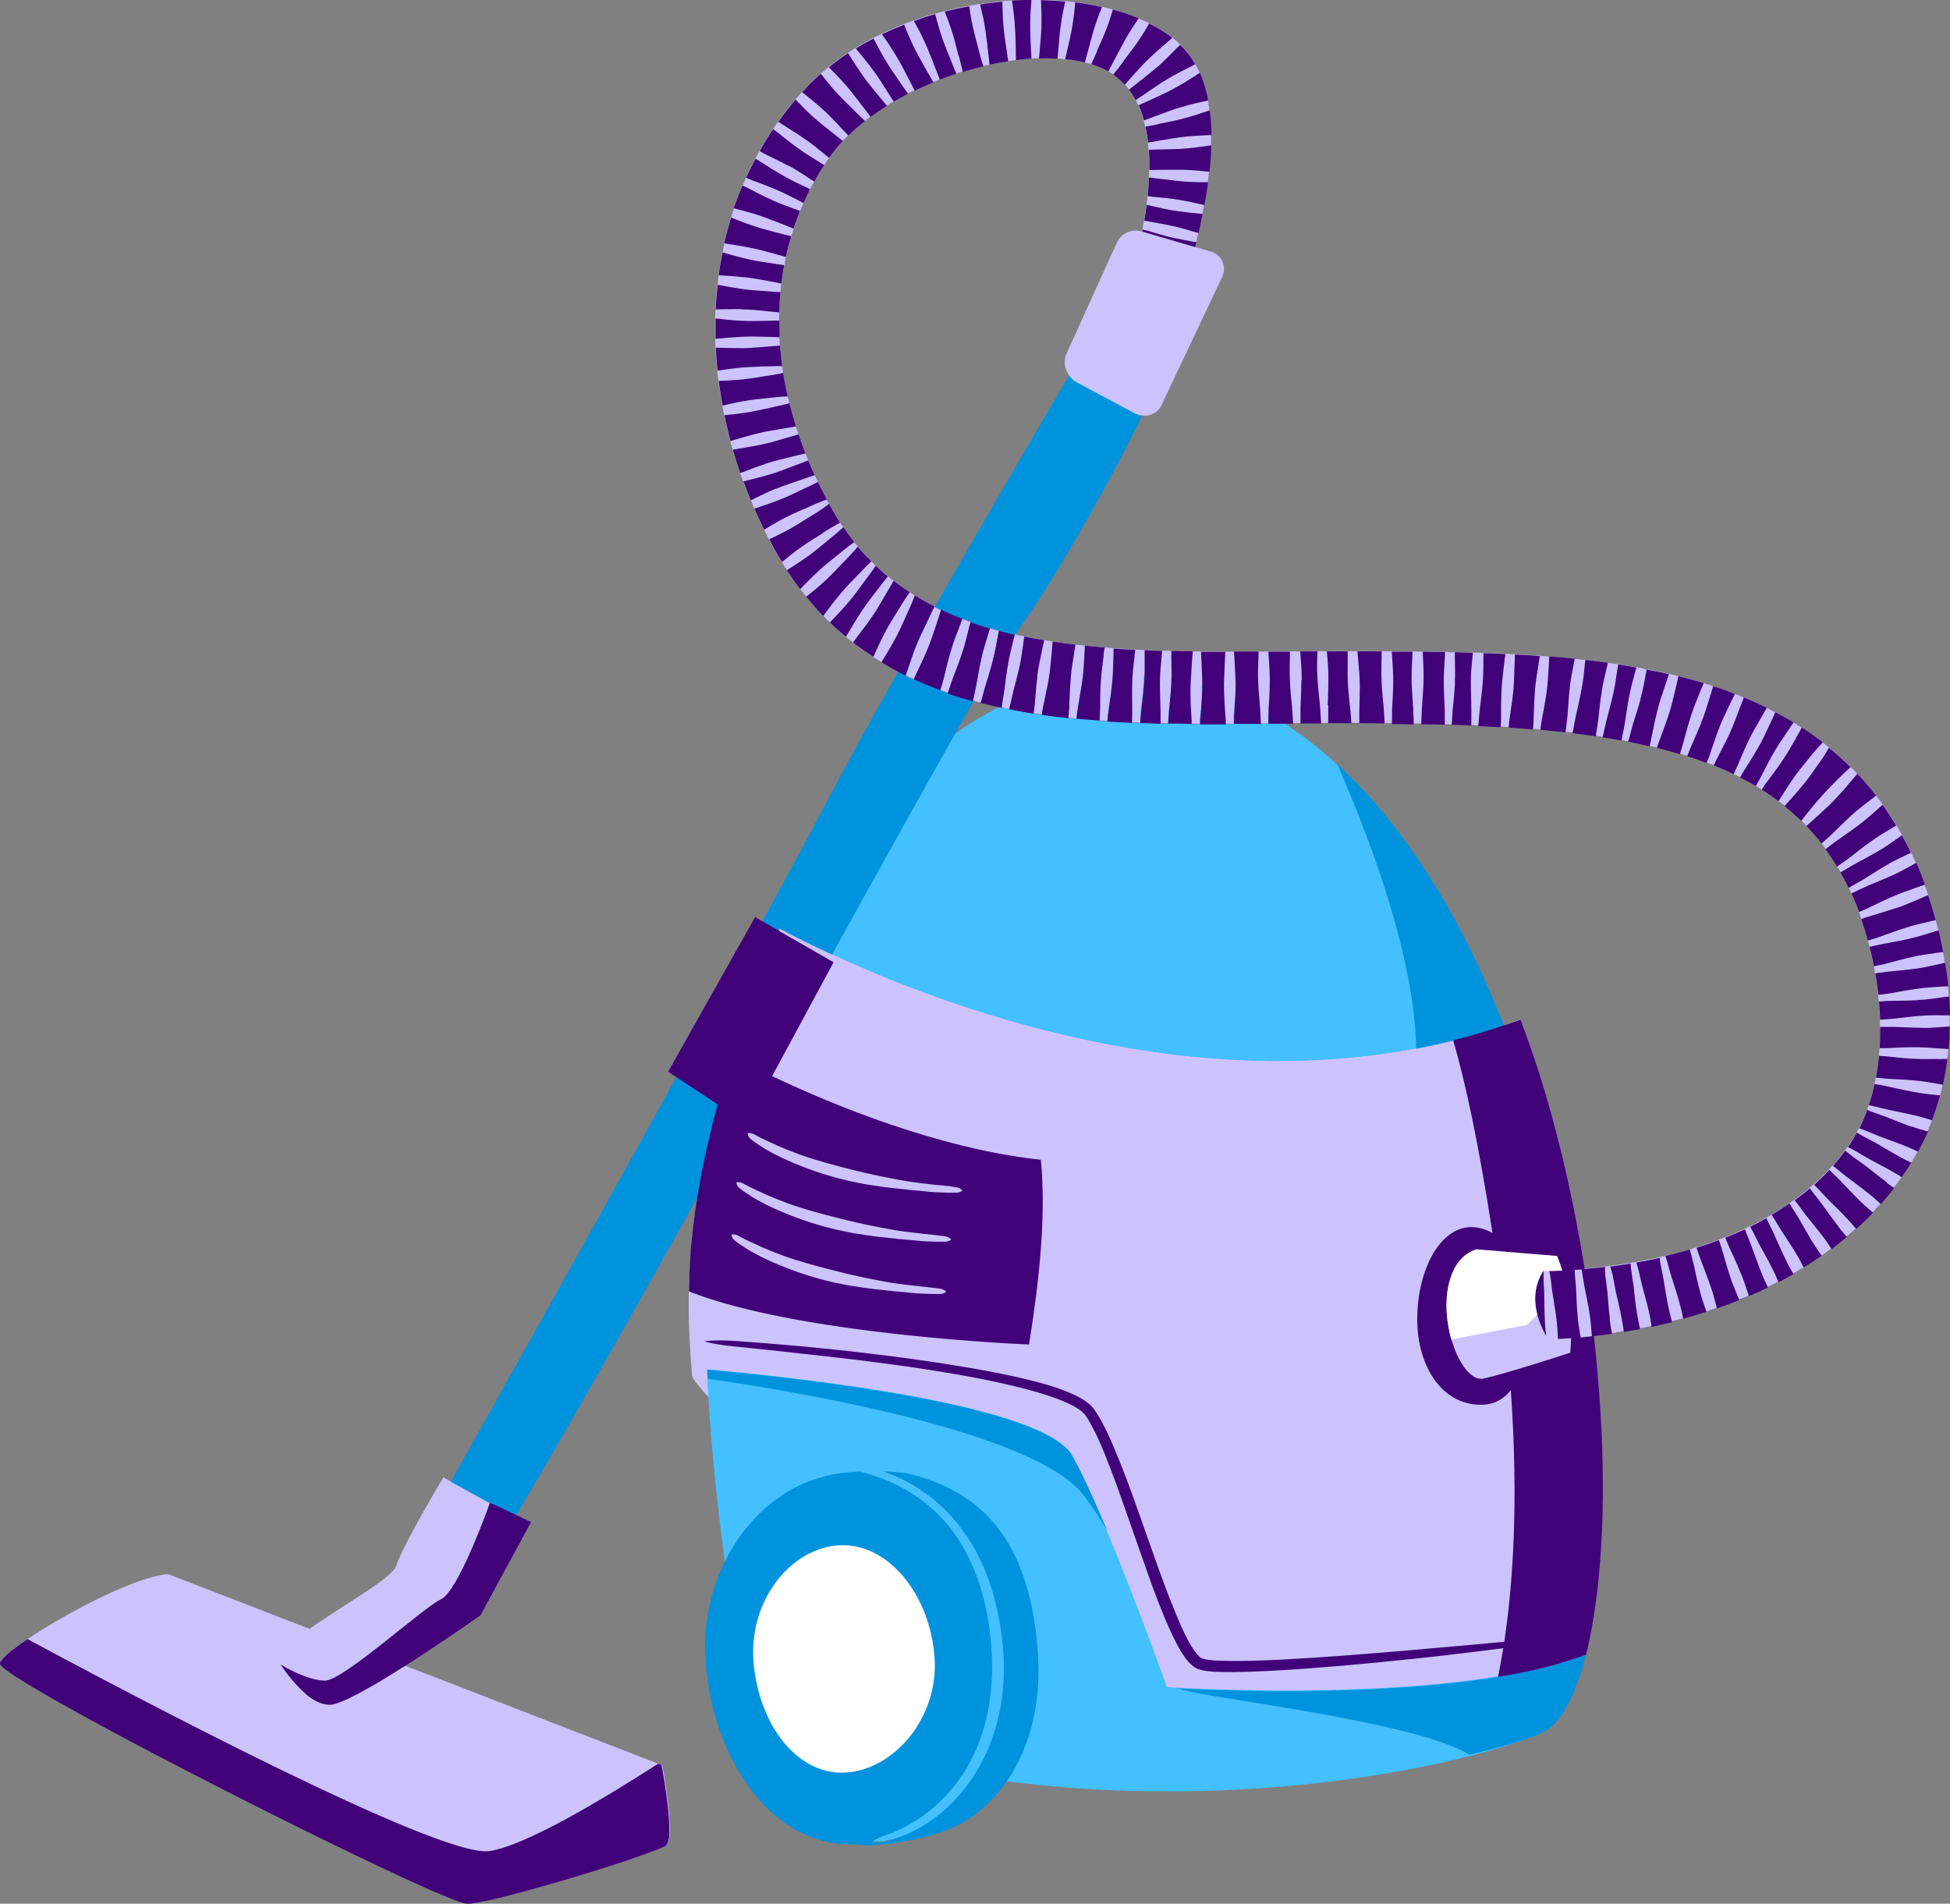
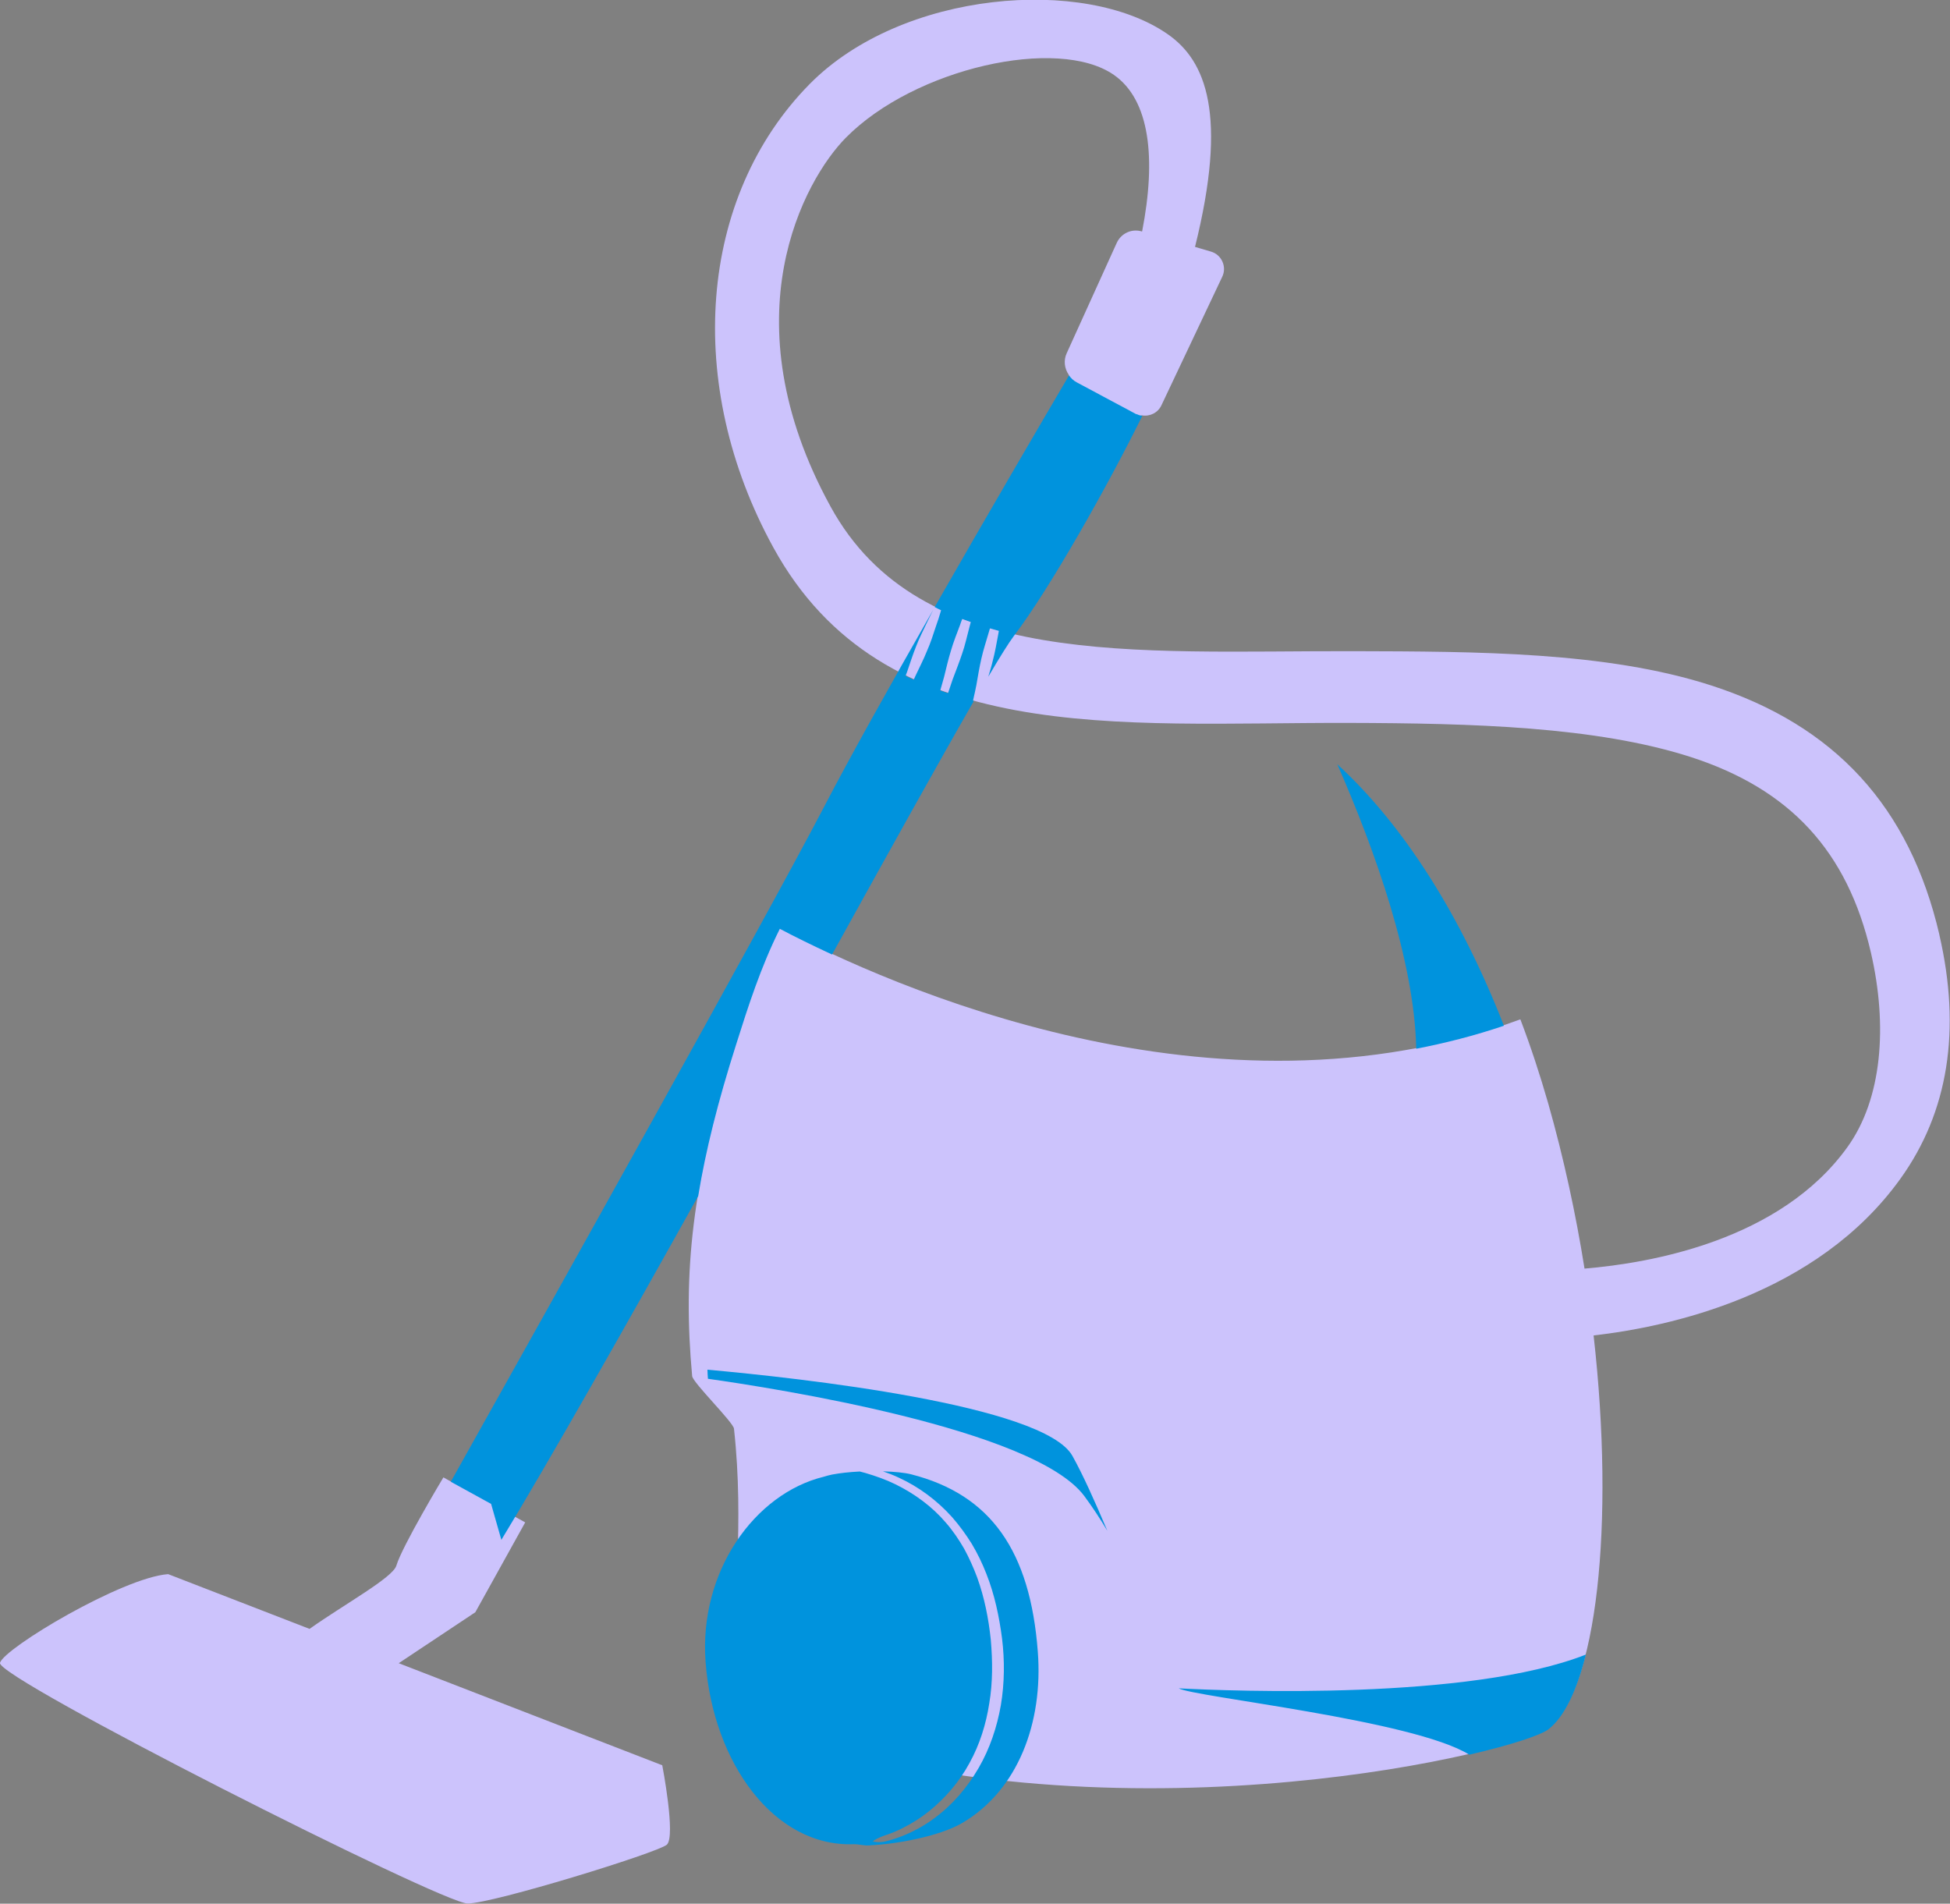
<svg xmlns="http://www.w3.org/2000/svg" id="Layer_2" data-name="Layer 2" viewBox="0 0 116.1 113.34">
  <rect x="0" y="0" width="116.1" height="113.34" fill="#808080" stroke="none" />
  <defs>
    <style>      .cls-1 {        fill: #fff;      }      .cls-2 {        fill: #ccc3fc;      }      .cls-3 {        fill: #0093dd;      }      .cls-4 {        fill: #43c0ff;      }      .cls-5 {        fill: #410179;      }    </style>
  </defs>
  <g id="Layer_1-2" data-name="Layer 1">
    <g>
      <path class="cls-2" d="M23.73,99.03l4.57-3.04,2.97-5.35-.63-.35s.47-3.83-3.79-2.08c-.11-.06-.45-.25-.45-.25,0,0-2.45,4.08-2.8,5.25-.21,.72-3.08,2.29-5.17,3.77l-8.42-3.26c-2.74,.21-9.74,4.39-10.01,5.28-.27,.89,26.33,14.33,27.84,14.33s11.31-3.02,11.86-3.5c.55-.48-.27-4.73-.27-4.73l-15.7-6.08M115.47,55.66c-1.77-7.62-6.22-12.48-13.62-14.86-6.22-2-13.87-2.01-21.27-2.03-13.11-.03-25.8,1.12-31.13-8.61-6.16-11.23-1.55-19.47,.91-21.96,4.09-4.14,12.63-6.06,15.96-3.74,2.14,1.49,2.53,4.96,1.68,9.32h-.02c-.6-.18-1.23,.11-1.49,.68l-2.98,6.57c-.2,.43-.13,.92,.12,1.28,.11,.16,.3,2.91,.87,3.66,.07,.1,3.38-1.26,3.49-1.24,.47,.08,.95-.15,1.16-.6l3.62-7.65c.29-.6-.04-1.32-.67-1.5l-.95-.28c1.96-7.88,.65-11.08-1.62-12.66-4.94-3.45-15.81-2.62-21.32,2.96-6.63,6.72-7.49,17.89-2.17,27.59,6.55,11.95,20.51,10.42,34.23,10.45,7.42,.02,14.73,.22,20.36,2.02,5.94,1.91,9.36,5.61,10.76,11.65,1.01,4.37,.67,8.72-1.4,11.59-3.99,5.55-11.69,6.9-15.65,7.23-.52-3.27-1.24-6.59-2.16-9.83-.5-1.74-1.05-3.41-1.66-5.01-18.15,6.7-37.57-2-44.11-5.44-1.13,2.26-1.89,4.63-2.6,6.88-2.65,8.31-3.16,13.71-2.6,19.8,.04,.39,2.45,2.75,2.49,3.13,.64,5.81-.15,10.35,.24,13.47,.23,1.87,1.73,4.47,3.53,5.02,20.36,6.26,42.97,.71,44.71-.64,2.88-2.22,3.98-12.1,2.7-23.4,4.46-.51,13.27-2.38,18.26-9.32,2.86-3.97,3.64-8.87,2.32-14.56Z" />
-       <path class="cls-4" d="M46.95,55.55c3-5.78,7.41-10.92,12.71-13.54,0,.04,0,.08-.01,.13,.14,.03,.28,.06,.42,.09,.03-.09,.05-.19,.08-.28,.01-.06,.03-.12,.04-.18,.48-.22,.97-.42,1.47-.6-.02,.25-.04,.5-.06,.76-.02,.19-.04,.37-.07,.56,.16,.02,.32,.05,.49,.07,.03-.19,.06-.37,.1-.55,.07-.35,.15-.7,.22-1.06,.46-.14,.92-.27,1.39-.37-.04,.47-.05,.95-.07,1.42-.01,.25-.04,.5-.06,.76,.16,.02,.31,.03,.47,.05,.03-.25,.06-.5,.1-.74,.09-.53,.19-1.06,.26-1.6v-.02c.37-.06,.74-.12,1.11-.16-.01,.12-.02,.25-.03,.37-.03,.54-.03,1.08-.04,1.62,0,.21-.02,.43-.03,.64,.16,.01,.32,.02,.48,.03,.02-.21,.04-.42,.07-.63,.07-.54,.16-1.07,.21-1.61,.02-.16,.03-.32,.04-.48,.08,0,.17-.01,.25-.02,.31-.01,.62-.02,.93-.01-.01,.18-.02,.36-.03,.54-.02,.54,0,1.08,0,1.62,0,.22,0,.45-.01,.67,.16,0,.31,.01,.47,.02,.02-.22,.03-.44,.05-.66,.06-.54,.14-1.07,.17-1.61,.02-.18,.02-.36,.03-.54,.31,.02,.62,.04,.93,.08,0,.14,0,.27,0,.4,0,.54,.02,1.08,.04,1.62,0,.25,0,.5,0,.75,.16,0,.31,0,.47,0,.01-.25,.03-.5,.05-.74,.05-.54,.12-1.07,.14-1.61,0-.11,.01-.22,.01-.32,.38,.06,.76,.13,1.13,.22-.01,.22-.02,.45-.01,.68,0,.54,.04,1.08,.07,1.62,0,.06,0,.12,0,.18,.17,0,.33,0,.5,0,0-.06,0-.12,0-.18,.04-.54,.1-1.08,.12-1.62,0-.17,.01-.33,0-.5,.44,.12,.87,.26,1.29,.42,.02,.5,.06,1,.09,1.5,0,.12,0,.25,.01,.37,.16,0,.33,0,.49,0,0-.12,0-.24,.01-.37,.02-.41,.06-.83,.08-1.24,.5,.21,.98,.45,1.47,.7v.02c.02,.27,.03,.54,.04,.81v.06c.16,0,.31,0,.46,0v-.06c0-.18,0-.36,.01-.55,5.74,3.27,10.6,9.85,14,18.58-17.4,5.87-35.72-1.99-42.59-5.52m22.57,44.92s-3.57-10.06-5.67-13.81c-1.7-3.04-16.27-4.64-21.72-5.13,.31,7.24,1.39,13.49,1.82,17.03,.23,1.87,1.73,4.47,3.53,5.02,3.23,.99,5.69,1.4,8.94,1.86-.53,.79-4.17,3.96-4.46,4.17,.35,.09,.68,.04,1-.06,.32-.09,3.24,0,6.6-3.54,16.99,2.26,31.19-1.96,32.64-3.08,.94-.73,1.69-2.29,2.23-4.45-7.87,3.09-24.91,1.98-24.91,1.98Z" />
      <path class="cls-3" d="M84.32,62.43c-.11-5.22-2.44-11.77-4.7-16.93,3.96,3.64,7.35,8.99,9.92,15.57-1.74,.59-3.48,1.03-5.22,1.37m-16.65-37.79c.11,.06,.22,.09,.34,.11-2.04,4.14-5.5,10.28-7.65,13.11-.28,.37-.81,1.21-1.52,2.42,.09-.3,.19-.61,.26-.92,.14-.52,.23-1.05,.33-1.58,.01-.08,.03-.15,.04-.23-.18-.05-.35-.1-.53-.15-.02,.08-.05,.16-.07,.24-.15,.52-.32,1.03-.44,1.56-.12,.53-.21,1.06-.3,1.59-.05,.26-.11,.53-.17,.79-.01,.05-.02,.1-.03,.15h.05c-2.03,3.53-5.06,8.98-8.44,15.09-1.23-.57-2.28-1.09-3.11-1.53-1.13,2.26-1.89,4.63-2.6,6.88-1.09,3.42-1.82,6.34-2.26,9.03-4.17,7.48-8.95,15.92-11.72,20.47l-.61-2.14-2.4-1.32c6-10.71,18.72-33.47,22.18-40.1,1.58-3.04,4.02-7.4,6.54-11.81-.12,.23-.23,.48-.35,.71-.23,.49-.48,.97-.67,1.47-.2,.5-.36,1.01-.54,1.53-.03,.07-.06,.15-.08,.22,.16,.08,.32,.16,.48,.23,.04-.08,.07-.16,.11-.24,.23-.49,.48-.97,.68-1.47,.22-.49,.38-1.01,.55-1.52,.09-.26,.18-.51,.25-.77,.01-.05,.03-.09,.04-.14-.13-.06-.26-.12-.38-.19,3.03-5.3,6.14-10.63,8-13.79,.11,.16,.26,.31,.45,.41l3.57,1.91Zm-9.88,12.38c-.17-.06-.33-.12-.5-.18-.05,.12-.09,.24-.13,.36-.19,.51-.39,1-.54,1.52-.16,.52-.28,1.04-.41,1.57-.07,.26-.15,.52-.22,.78v.03c.14,.06,.29,.11,.45,.16l.02-.05c.09-.26,.17-.51,.26-.77,.19-.51,.39-1.01,.56-1.52,.18-.51,.29-1.04,.43-1.56,.03-.11,.06-.23,.09-.34Zm-3.53,50.75c-.39-.1-1-.16-1.69-.18,.32,.11,.63,.23,.93,.37,1.2,.55,2.29,1.36,3.18,2.35,.44,.5,.83,1.04,1.18,1.6,.34,.57,.63,1.17,.87,1.79,.49,1.24,.76,2.54,.93,3.84,.16,1.31,.15,2.65-.07,3.97-.23,1.31-.66,2.6-1.33,3.75-.67,1.15-1.55,2.19-2.63,2.98-.53,.4-1.12,.73-1.73,.99-.31,.13-.62,.24-.94,.33-.32,.1-.65,.15-1,.06,.29-.21,.59-.31,.89-.41,.3-.1,.59-.23,.87-.37,.57-.28,1.1-.62,1.59-1.01,.98-.79,1.81-1.76,2.41-2.87,.61-1.1,.99-2.32,1.18-3.56,.21-1.24,.2-2.52,.09-3.78-.13-1.26-.38-2.52-.81-3.71-.22-.59-.48-1.17-.78-1.72-.32-.55-.67-1.07-1.09-1.55-.82-.96-1.86-1.72-3-2.28-.57-.28-1.17-.49-1.78-.67-.11-.03-.22-.06-.34-.09-.6,.03-1.17,.09-1.64,.18-.17,.03-.33,.08-.5,.13-4.11,1-7.45,5.64-7.04,11.04,.45,6.01,4.09,11.01,8.81,10.84,.32-.01,.72,.12,1.04,.06,1.43-.06,4.05-.51,5.44-1.33,3.31-1.95,4.81-5.97,4.49-10.18-.45-6.01-2.8-9.36-7.53-10.57Zm-12.14-6.24c0,.19,.02,.37,.03,.55,3.97,.56,19.4,2.97,22.4,6.97,.49,.66,.95,1.36,1.38,2.08-.74-1.75-1.47-3.37-2.08-4.46-1.7-3.04-16.27-4.64-21.72-5.13Zm28.06,18.98c.87,.51,13.97,1.88,17.3,3.95,2.6-.6,4.28-1.18,4.71-1.51,.94-.73,1.69-2.29,2.23-4.45-6.94,2.73-21.02,2.18-24.24,2.01Z" />
-       <path class="cls-5" d="M90.78,103.55h.03s-.03,0-.03,0h0m2.44-1.85l.02-.04-.02,.04Zm-.2,.31c.07-.1,.13-.21,.2-.31-.06,.11-.13,.21-.2,.31Zm-.46,.59s.06-.07,.09-.11c-.04,.04-.07,.08-.11,.12h.02Zm-.89,.6h.03s-.02,0-.02,0h-.02Zm.05-.02h-.02s.02,0,.02,0h0Zm-1.31,.48h0s.04-.01,.04-.01h-.04Zm1.63-.62l.04-.02-.04,.02Zm-.17,.09h.02s0,0,0,0h0Zm.05-.02l-.04,.02,.04-.02Zm-30.63-23.06s-13.57-.53-20.27-3.16h0c0-.24,.01-.47,.02-.7,0-.06,0-.11,0-.17,0-.2,.02-.4,.03-.6,0-.04,0-.08,0-.12,.02-.24,.03-.48,.05-.72,0-.04,0-.08,0-.11,.02-.21,.04-.41,.06-.62,0-.06,.01-.11,.02-.17,.03-.24,.05-.48,.08-.72h0c.03-.27,.07-.52,.1-.78,0-.05,.01-.1,.02-.15,.03-.21,.06-.43,.1-.64,0-.05,.02-.1,.02-.15,0-.05,.02-.1,.03-.15,.05-.27,.09-.54,.14-.81,.02-.1,.04-.19,.05-.29,.04-.23,.09-.46,.14-.69,.02-.11,.05-.22,.07-.33,.05-.22,.1-.45,.15-.68,.03-.11,.05-.23,.08-.34,.06-.25,.12-.51,.18-.77,.02-.08,.04-.16,.06-.23v-.04c.1-.34,.19-.69,.28-1.05,0-.04,.02-.07,.03-.11l-2.49-1.64-.46-.3,5.18-9.21,.4,.23,.98,.57,3.29,1.89-3.66,6.78c3.75,1.78,9.99,4.33,16,4.98,.32,3.32-.08,7.09-.7,10.99Zm-4.94-3.13c-.13-.14-.27-.18-.41-.2l-.41-.05c-.28-.04-.55-.06-.83-.09-.55-.07-1.1-.12-1.65-.21-1.09-.19-2.18-.41-3.25-.69-1.07-.27-2.14-.55-3.17-.92l-.77-.3c-.25-.11-.51-.2-.76-.33-.25-.11-.5-.23-.75-.35-.12-.06-.24-.13-.36-.19-.12-.07-.25-.12-.44-.09,.02,.2,.13,.31,.24,.39,.11,.09,.23,.17,.35,.25,.24,.16,.48,.32,.73,.45,.25,.14,.5,.26,.76,.39,.26,.12,.52,.23,.78,.34,1.05,.44,2.13,.78,3.23,1.03l.83,.17,.84,.13,.42,.06,.42,.05,.84,.09c.28,.04,.56,.05,.84,.08,.28,.03,.56,.06,.84,.08,.28,.01,.56,.02,.84,.03h.42c.14,0,.28-.02,.43-.14Zm.29-3.12c-.13-.14-.27-.18-.41-.2l-.41-.05c-.28-.04-.55-.06-.83-.09-.55-.07-1.1-.12-1.65-.21-1.09-.19-2.18-.41-3.25-.68-1.07-.27-2.14-.55-3.17-.92l-.77-.3c-.25-.11-.51-.2-.76-.33-.25-.11-.5-.23-.75-.35-.12-.06-.24-.13-.36-.19-.12-.07-.24-.12-.44-.09,.02,.2,.13,.31,.24,.39,.11,.09,.23,.17,.35,.25,.24,.16,.48,.32,.73,.45,.25,.14,.5,.27,.76,.39,.26,.12,.52,.23,.78,.34,1.05,.44,2.13,.78,3.23,1.03l.83,.17,.84,.13,.42,.06,.42,.05,.84,.09c.28,.04,.56,.05,.84,.08,.28,.02,.56,.06,.84,.08,.28,.01,.56,.02,.84,.03h.42c.14,0,.28-.02,.43-.14Zm.67-2.92c-.13-.14-.27-.18-.41-.2l-.41-.06c-.28-.03-.55-.06-.83-.08-.55-.07-1.1-.12-1.65-.21-1.09-.19-2.18-.41-3.25-.68-1.07-.27-2.14-.55-3.17-.92l-.77-.3c-.25-.11-.51-.2-.76-.33-.25-.11-.5-.23-.75-.35-.12-.06-.24-.13-.36-.19-.12-.07-.24-.12-.44-.09,.02,.2,.13,.31,.24,.39,.11,.09,.23,.17,.35,.25,.24,.16,.48,.32,.73,.45,.25,.14,.5,.26,.76,.39,.26,.12,.52,.23,.78,.34,1.05,.44,2.13,.78,3.23,1.03l.83,.17,.84,.13,.42,.06,.42,.05,.84,.09c.28,.04,.56,.05,.84,.08,.28,.03,.56,.06,.84,.08,.28,.01,.56,.02,.84,.03h.42c.14,0,.28-.02,.43-.14Zm48.33,2.62c-.12-.24-.24-.48-.36-.73-.04-.08-.07-.16-.11-.24-.32,.18-.64,.35-.97,.51,.06,.1,.12,.2,.17,.3,.12,.24,.24,.48,.36,.72,.26,.48,.53,.94,.77,1.43,.15,.28,.27,.56,.39,.85,.3-.15,.59-.32,.89-.48-.17-.29-.33-.58-.47-.88-.24-.48-.45-.98-.67-1.47ZM51.18,6.11c.17,.21,.34,.42,.5,.64,.05,.07,.1,.14,.15,.21h0c.31-.23,.64-.45,.98-.66-.13-.16-.26-.31-.39-.47-.34-.42-.7-.83-1.01-1.27-.31-.44-.6-.9-.89-1.35l-.03-.04c-.4,.26-.78,.54-1.14,.84,.28,.28,.56,.56,.82,.85,.37,.39,.69,.83,1.02,1.25Zm46.26,33.63h0c.07,.02,.14,.03,.22,.04-.07-.01-.14-.03-.21-.04Zm2.49,.53h0c-.18-.05-.36-.09-.54-.14h0c.18,.05,.36,.09,.54,.14h0Zm-.6,2.35c-.17,.51-.36,1.02-.55,1.52-.05,.13-.09,.26-.13,.39,.47,.11,.92,.24,1.37,.37,.06-.18,.11-.35,.16-.53,.15-.52,.27-1.05,.44-1.56,.15-.52,.36-1.02,.56-1.52,.08-.21,.17-.41,.26-.62-.5-.15-1-.29-1.51-.41-.05,.26-.12,.53-.18,.79-.13,.52-.24,1.05-.42,1.56Zm-7.65-3.57h0c.11,.01,.21,.02,.32,.03-.11,0-.21-.02-.32-.03Zm5.99,.73h-.02s.02,0,.02,0Zm.38,.07c-.13-.02-.26-.05-.38-.07,.13,.02,.25,.05,.38,.08h0Zm-8.03-.91c.05,0,.11,0,.16,0h0c-.05,0-.11,0-.16,0Zm2.19,.74c-.04,.54-.06,1.08-.14,1.61-.07,.53-.18,1.06-.28,1.6-.03,.19-.06,.38-.08,.56-.12-.01-.25-.02-.37-.03,1.81,.15,3.55,.37,5.21,.67,.01-.08,.02-.17,.04-.25,.05-.26,.11-.53,.15-.79,.09-.53,.16-1.07,.26-1.6,.1-.53,.25-1.05,.39-1.57,.01-.05,.03-.1,.04-.14-.36-.06-.72-.13-1.09-.18,0,.07-.02,.13-.03,.2-.08,.53-.15,1.07-.27,1.59-.12,.53-.27,1.05-.4,1.57-.06,.26-.12,.53-.18,.79-.02,.07-.03,.13-.05,.19-.13-.02-.26-.04-.39-.06,0-.07,.01-.14,.02-.21,.04-.27,.09-.53,.12-.8,.06-.54,.11-1.07,.2-1.61,.07-.53,.21-1.06,.33-1.58,.01-.06,.03-.12,.04-.18-.44-.06-.89-.12-1.34-.17,0,.06-.01,.11-.02,.17-.06,.54-.1,1.07-.21,1.6-.1,.53-.22,1.06-.34,1.58-.05,.26-.1,.53-.15,.8-.01,.07-.03,.13-.05,.2-.13-.02-.27-.03-.4-.04,0-.07,0-.15,.02-.22,.03-.27,.06-.54,.09-.8,.04-.54,.07-1.08,.13-1.61,.05-.54,.17-1.07,.27-1.6,0-.05,.02-.1,.03-.15,.21,.02,.41,.04,.62,.06-.79-.09-1.58-.16-2.39-.22,.08,0,.17,.01,.25,.02,0,.2-.02,.39-.03,.59Zm5.47,1.93c-.14,.52-.31,1.03-.47,1.55-.07,.26-.14,.52-.21,.78-.02,.08-.05,.15-.07,.22,.43,.08,.86,.17,1.28,.27,.04-.14,.07-.28,.1-.43,.11-.53,.21-1.06,.34-1.58,.12-.53,.3-1.04,.47-1.55,.08-.24,.16-.49,.25-.73-.44-.1-.88-.2-1.33-.28-.01,.06-.02,.11-.03,.17-.1,.53-.19,1.06-.34,1.58Zm-6.37,1.23c.02-.54,.03-1.08,.07-1.62,.03-.54,.13-1.07,.21-1.6,.03-.19,.06-.38,.09-.56-.5-.04-.99-.07-1.49-.09,0,.24,0,.49-.02,.73-.02,.54-.02,1.08-.09,1.62-.06,.54-.15,1.07-.22,1.6-.02,.13-.03,.27-.04,.4,.49,.03,.97,.07,1.45,.11,.02-.19,.03-.39,.04-.58ZM70.27,2.66c-.07-.07-.14-.13-.21-.19,.07,.06,.14,.13,.2,.19h0Zm-1.39,1.34c-.4,.36-.84,.68-1.26,1.02-.13,.11-.27,.21-.4,.32h0c.15,.19,.28,.4,.4,.62,.18-.13,.37-.25,.55-.37,.45-.3,.88-.62,1.35-.89,.46-.28,.95-.52,1.43-.76,.07-.04,.14-.08,.21-.12-.26-.45-.56-.82-.89-1.15-.08,.07-.15,.14-.22,.21-.38,.38-.76,.77-1.16,1.13Zm2.57,39.11c-.17,0-.33,0-.5,0h0c.17,0,.33,0,.5,0Zm-1.85-.77c-.02,.25-.03,.5-.05,.74,.46,0,.93,.01,1.4,.02,0-.06,0-.12,0-.18-.03-.54-.07-1.08-.07-1.62-.01-.54,.04-1.08,.07-1.62,.02-.27,.03-.54,.06-.81,0-.03,0-.06,.01-.09,.06,0,.11,0,.16,0-.5,0-1-.02-1.49-.03h.05c0,.12,0,.24,0,.35,0,.54,.03,1.08,0,1.62-.03,.54-.09,1.08-.14,1.61Zm3.88,.4c0,.12,0,.24-.01,.36,.53,0,1.07,0,1.6,0v-.06c-.02-.27-.03-.54-.04-.81-.04-.54-.1-1.08-.12-1.62-.03-.54,0-1.08,.02-1.62,0-.07,0-.13,0-.2h.01c-.49,0-.98,0-1.47,0h0c.02,.23,.03,.47,.04,.7,.03,.54,.07,1.08,.05,1.62-.01,.54-.06,1.08-.09,1.62Zm-.01,.37h0c-.16,0-.31,0-.47,0,.16,0,.31,0,.47,0Zm-6.06-.75c0-.54-.02-1.08,0-1.62,0-.54,.08-1.08,.13-1.61,.02-.15,.03-.3,.05-.44-.44-.02-.87-.05-1.3-.08h.01c0,.17,0,.33-.01,.49-.02,.54-.02,1.08-.08,1.62-.05,.54-.14,1.07-.21,1.61-.03,.21-.05,.42-.07,.63,.49,.03,.98,.06,1.47,.08,0-.22,.01-.45,.01-.67Zm-1.48,.59c-.16,0-.32-.02-.47-.03,.16,.01,.32,.02,.47,.03h0Zm7.03-4.14c-.49,0-.97,0-1.45,0,0,.03,0,.06,0,.09,.02,.27,.03,.54,.04,.81,.02,.54,.05,1.08,.02,1.62-.02,.54-.07,1.08-.12,1.62,0,.06,0,.12,0,.18,.51,0,1.02,0,1.53,0,0-.12,0-.25-.01-.37-.04-.54-.08-1.08-.09-1.62-.02-.54,.02-1.08,.04-1.62,.01-.23,.02-.47,.04-.7Zm-3.41,4.28c-.15,0-.31,0-.46-.01h0c.15,0,.31,0,.46,.01Zm-1.67-.05h0c-.16,0-.31-.01-.47-.02,.16,0,.31,.01,.47,.02Zm1.18-2.33c0-.54,.05-1.08,.1-1.61,.01-.12,.02-.23,.03-.35-.35-.01-.7-.02-1.04-.04h0c0,.15,0,.3,0,.45,0,.54,.01,1.08-.04,1.62-.04,.54-.11,1.07-.17,1.61-.02,.22-.04,.44-.05,.66,.4,.01,.81,.03,1.21,.04,0-.25,0-.5,0-.75-.02-.54-.04-1.08-.04-1.62Zm3.06-32.06c-.47,.07-.94,.14-1.41,.18-.54,.06-1.08,.05-1.62,.07-.23,0-.46,.01-.69,.02,.03,.38,.04,.79,.03,1.2,.02,0,.05,0,.07,0,.27-.01,.54,0,.81-.01,.54,0,1.08-.02,1.62,.02,.36,.02,.72,.06,1.08,.1,.06-.56,.1-1.08,.11-1.58Zm-6.42,30.39c.02-.16,.04-.33,.07-.49-.4-.03-.79-.07-1.18-.11,0,.13-.01,.26-.02,.4-.03,.54-.05,1.08-.12,1.61-.07,.54-.17,1.07-.26,1.6-.04,.25-.07,.5-.1,.74,.46,.04,.92,.08,1.38,.11,.01-.21,.02-.43,.03-.64,0-.54,0-1.08,.04-1.62,.02-.54,.11-1.07,.17-1.61Zm.07-.49h0Zm3.2-31.16c-.25,.05-.51,.11-.77,.15,.07,.3,.12,.62,.16,.95h0c.23-.04,.46-.08,.69-.12,.53-.09,1.07-.19,1.6-.24,.49-.05,.98-.07,1.48-.09,0-.53-.04-1.02-.1-1.47-.49,.16-.98,.33-1.48,.46-.52,.15-1.05,.24-1.58,.35Zm3.06-.81v-.05s0,.05,0,.05h0Zm-.78-2.12c-.46,.29-.91,.58-1.39,.83-.47,.26-.97,.47-1.46,.7-.2,.09-.41,.19-.61,.28,.13,.28,.23,.58,.32,.9,.24-.09,.48-.18,.72-.27,.51-.18,1.01-.39,1.53-.53,.52-.16,1.04-.27,1.57-.39h0c.03,.17,.06,.36,.09,.55-.11-.85-.31-1.57-.58-2.19-.07,.04-.13,.07-.2,.11Zm-9.23,38.09h0c-.16-.03-.32-.05-.49-.07h0c.16,.03,.32,.05,.49,.07Zm-1.94-.33h0c-.14-.03-.28-.06-.42-.09,.14,.03,.28,.06,.42,.09Zm1.67-1.91c.06-.54,.18-1.06,.29-1.59,.04-.2,.08-.4,.13-.6h.01c-.4-.07-.8-.14-1.2-.22,0,.03,0,.06-.01,.09-.08,.53-.14,1.07-.25,1.6-.11,.53-.26,1.05-.39,1.57-.06,.26-.12,.53-.18,.79-.02,.09-.05,.18-.07,.28,.48,.1,.97,.18,1.46,.26,.02-.19,.05-.37,.07-.56,.05-.54,.08-1.08,.15-1.61Zm1.91,1.68c.03-.54,.04-1.08,.09-1.62,.04-.54,.14-1.07,.22-1.6,.02-.13,.04-.26,.06-.39h0c-.46-.05-.91-.12-1.36-.18h0c-.02,.2-.03,.4-.05,.61-.05,.54-.09,1.08-.18,1.61-.09,.53-.21,1.06-.32,1.59-.04,.18-.07,.37-.1,.55,.52,.08,1.05,.14,1.59,.2,.02-.25,.04-.5,.06-.76ZM52,2.28h0c.17-.09,.33-.18,.51-.26-.17,.08-.34,.17-.51,.26Zm-1.05,.6c.34,.42,.69,.83,1.01,1.27,.33,.43,.61,.89,.9,1.35,.12,.18,.23,.37,.35,.55,.28-.16,.57-.32,.86-.47l-.02-.02c-.16-.22-.31-.44-.46-.66-.31-.45-.62-.88-.89-1.35-.25-.41-.47-.84-.69-1.26-.36,.19-.72,.38-1.06,.6h0Zm3.34-1.6c-.14,.05-.29,.1-.43,.16,.14-.06,.29-.11,.43-.16Zm3.43-.92c.21-.04,.42-.07,.63-.11-.21,.03-.42,.07-.63,.11Zm-3.89,1.09h.02s-.02,0-.02,0Zm3.25,1.86c.07,.26,.14,.52,.2,.79,.01,.06,.02,.12,.04,.18-.07,.02-.14,.04-.22,.07,.48-.15,.97-.29,1.45-.4-.04-.12-.07-.23-.11-.35-.08-.26-.14-.52-.21-.78-.13-.52-.28-1.04-.38-1.57-.06-.29-.1-.58-.14-.88-.49,.09-.98,.2-1.46,.32,.14,.36,.27,.71,.39,1.07,.18,.51,.29,1.04,.43,1.56Zm-1.51,.46c.1,.25,.21,.5,.3,.75l.08,.22c.33-.13,.66-.24,.99-.35-.02-.05-.05-.11-.07-.16-.11-.25-.2-.5-.3-.75-.2-.5-.41-1-.57-1.51-.12-.37-.22-.75-.32-1.13-.43,.12-.85,.26-1.27,.41,.19,.34,.38,.68,.54,1.03,.24,.48,.43,.99,.63,1.49Zm-1.17-2.52s-.08,.03-.11,.04c.04-.01,.08-.03,.11-.04h0Zm1.27-.41h0s.02,0,.02,0h-.02Zm-2.39,2.36c.29,.46,.53,.94,.78,1.42,.13,.24,.25,.48,.37,.72l.03,.06c.37-.18,.74-.34,1.12-.5-.04-.06-.08-.12-.11-.18-.14-.23-.27-.47-.4-.7-.26-.47-.54-.94-.76-1.43-.17-.37-.33-.75-.48-1.12-.45,.18-.89,.36-1.32,.57,.27,.38,.53,.77,.78,1.17Zm2.97-2.51c-.19,.05-.37,.1-.56,.15,.19-.05,.37-.1,.56-.15Zm0,0h0s0,0,0,0Zm28.5,40.01c-.02,.54-.07,1.08-.1,1.62-.01,.27-.02,.54-.03,.8h0c.47,0,.94,.02,1.4,.03,0-.02,0-.04,0-.06,0-.27,0-.54,0-.81-.02-.54-.06-1.08-.06-1.62-.01-.54,.04-1.08,.07-1.62,0-.07,0-.14,.01-.22-.44,0-.89-.01-1.33-.02,0,.09,0,.18,.01,.27,.02,.54,.06,1.08,.03,1.62Zm-.25-1.89c-.07,0-.14,0-.21,0,.07,0,.14,0,.21,0Zm.2,0c-.07,0-.14,0-.2,0,.07,0,.14,0,.2,0h0Zm-.55,3.5c-.04-.54-.08-1.08-.1-1.62-.02-.54,.01-1.08,.04-1.62,0-.09,0-.18,.01-.27-.41,0-.82,0-1.23,0,0,.07,0,.13,.01,.2,.03,.54,.08,1.08,.07,1.62,0,.54-.04,1.08-.07,1.62,0,.27,0,.54-.01,.81v.06c.43,0,.87,.01,1.3,.02,0-.27-.01-.53-.03-.8Zm-.05-3.51h0c.06,0,.12,0,.18,0-.06,0-.12,0-.18,0Zm5.27,4.07c0-.54,0-1.08,.02-1.62,.02-.54,.09-1.07,.15-1.61,.03-.23,.05-.47,.09-.7-.44-.02-.87-.04-1.31-.05,0,.05,0,.09,0,.14,0,.54,0,1.08-.04,1.62-.04,.54-.12,1.07-.18,1.61-.03,.27-.05,.54-.07,.81,0,.05-.01,.11-.02,.16-.03,0-.07,0-.1,0,.48,.02,.96,.05,1.44,.07,0-.14,.01-.28,.02-.42Zm-1.48,.34h.02s-.02,0-.02,0Zm-1.26-4.38c-.2,0-.4,0-.6-.01,.2,0,.4,0,.6,.01h0Zm0,1.84c-.03,.54-.09,1.08-.14,1.61-.02,.27-.03,.54-.05,.81,0,.02,0,.04,0,.06,.49,.02,.97,.03,1.45,.06-.1,0-.19,0-.29-.01,0-.06,0-.11,0-.17,0-.27,.01-.54,0-.81,0-.54-.03-1.08-.03-1.62,0-.54,.06-1.08,.11-1.61,0-.04,0-.09,.01-.13-.36-.01-.71-.02-1.07-.03,0,.07,0,.15,0,.22,0,.54,.03,1.08,0,1.62ZM58.78,2.7c.03,.27,.07,.53,.1,.8,.01,.12,.02,.23,.03,.35h0c.38-.08,.75-.15,1.12-.2h0c-.03-.19-.06-.38-.08-.56-.08-.53-.17-1.06-.21-1.6-.04-.46-.05-.93-.06-1.39-.44,.04-.89,.09-1.33,.16,.07,.28,.14,.57,.2,.85,.11,.53,.17,1.06,.24,1.6Zm8.12,.94c-.16,.21-.32,.43-.49,.64l-.13,.16,.04,.03c.24,.17,.45,.36,.65,.57,.11-.12,.22-.24,.33-.37,.37-.4,.71-.81,1.11-1.18,.39-.38,.8-.73,1.21-1.08,.06-.05,.12-.11,.18-.16-.09-.07-.18-.14-.27-.2-.34-.24-.71-.45-1.11-.65-.18,.32-.37,.63-.57,.93-.29,.45-.64,.87-.96,1.3Zm-3.04-2.18c-.08,.53-.21,1.06-.33,1.58-.04,.16-.07,.32-.11,.48,.41,.04,.81,.11,1.18,.2,0-.03,.01-.07,.02-.1,.06-.26,.14-.52,.21-.78,.14-.52,.27-1.04,.45-1.55,.1-.29,.21-.58,.33-.87-.51-.12-1.04-.21-1.59-.28-.04,.44-.09,.88-.16,1.31Zm2.4-.87c-.06-.02-.12-.03-.18-.05,.06,.02,.12,.03,.18,.05h0Zm-.65-.17h0c.09,.02,.17,.04,.26,.06-.09-.02-.17-.04-.26-.06Zm.26,.06c.07,.02,.14,.03,.21,.05-.07-.02-.14-.03-.21-.05Zm-.54,2.54c-.11,.25-.21,.5-.33,.74l-.03,.06c.37,.12,.72,.26,1.03,.43l.09-.19c.12-.24,.25-.48,.38-.72,.26-.47,.49-.96,.78-1.42,.17-.28,.36-.56,.55-.83-.48-.2-1-.38-1.54-.52-.1,.32-.19,.63-.31,.95-.18,.51-.41,1-.63,1.49ZM61.88,0h-.05s.05,0,.05,0Zm-.47,0h0c.14,0,.28,0,.42,0-.14,0-.28,0-.42,0Zm.58,0s-.08,0-.12,0c.04,0,.08,0,.12,0h0Zm-1.58,1.42c.06,.54,.05,1.08,.07,1.62,0,.18,0,.36,.01,.54h0c.31-.04,.61-.07,.92-.09,0-.2-.02-.39-.03-.59-.02-.54-.06-1.08-.04-1.62,0-.43,.04-.86,.07-1.29-.39,0-.77,.02-1.16,.04,.07,.46,.13,.92,.17,1.38Zm1.5,1.5c-.02,.19-.03,.37-.05,.56h-.02c.38-.01,.76,0,1.12,.01,.02-.18,.03-.35,.05-.52,.05-.54,.08-1.08,.17-1.61,.06-.43,.15-.85,.24-1.27-.47-.04-.95-.07-1.44-.08,.02,.43,.03,.87,.03,1.3,0,.54-.06,1.08-.1,1.62Zm15.57,37.59c0,.54-.03,1.08-.05,1.62,0,.27,0,.54,0,.81,0,.04,0,.09,0,.13-.03,0-.06,0-.09,0,.44,0,.88,0,1.33,0,0-.09-.02-.17-.03-.26-.02-.27-.03-.54-.05-.81-.05-.54-.12-1.07-.15-1.61-.04-.53-.02-1.07,0-1.61-.34,0-.68,0-1.02,0,0,.04,0,.07,0,.11,.04,.54,.09,1.08,.08,1.61Zm-.49,2.56h-.01s.01,0,.01,0Zm.4-4.29c-.2,0-.4,0-.6,0h0c.2,0,.4,0,.6,0Zm-1.87,.01c0,.06,0,.13,.01,.19,.03,.54,.08,1.08,.07,1.62,0,.54-.04,1.08-.07,1.62,0,.27,0,.54-.01,.81v.06c.33,0,.66,0,.99,0,.16,0,.32,0,.48,0,0-.04-.01-.08-.01-.13-.01-.27-.03-.54-.05-.81-.05-.54-.11-1.08-.13-1.61-.03-.54,0-1.08,0-1.62,0-.04,0-.08,0-.12-.44,0-.88,0-1.32,0h.04Zm3.55,4.27h0Zm.01-1.08c0,.27,0,.54,0,.81,0,.09,0,.18-.01,.27,.4,0,.8,0,1.2,0,.81,0,1.63,0,2.43,.01-.09,0-.17,0-.26,0v-.04c-.02-.27-.03-.54-.05-.81-.05-.54-.11-1.08-.13-1.61-.03-.54,0-1.08,0-1.62,0-.07,0-.14,0-.21-.48,0-.96,0-1.44,0,.01,.15,.03,.3,.04,.46,.05,.54,.1,1.07,.1,1.61,0,.54-.02,1.08-.03,1.62,0,.2,0,.4,0,.6-.16,0-.31,0-.47,0-.01-.19-.02-.39-.04-.58-.06-.54-.12-1.07-.16-1.61-.04-.54-.02-1.08-.02-1.62,0-.16,0-.32,0-.48-.41,0-.83,0-1.24,0,.04,.53,.1,1.06,.09,1.59,0,.54-.02,1.08-.04,1.62Zm-.05-3.21c-.19,0-.38,0-.57,0,.19,0,.38,0,.57,0h0Zm32.69,29.3c-.23-.13-.47-.25-.71-.38-.12-.06-.24-.13-.35-.2l-.1-.06c-.17,.3-.34,.6-.54,.87l.05,.02,.18,.09c.12,.06,.24,.13,.35,.19,.23,.14,.46,.28,.7,.41,.47,.26,.96,.5,1.42,.77,.18,.1,.34,.2,.51,.31l-.03,.04c.21-.3,.41-.6,.59-.91-.23-.11-.46-.22-.69-.35-.47-.26-.93-.54-1.4-.81Zm-1.72,.25l.02-.03-.02,.03Zm4.18-8.77c-.54,.03-1.08,.03-1.62,.04-.23,0-.47,.03-.7,.04,0-.04,0-.07,0-.1,.04,.4,.07,.79,.08,1.18,.27-.02,.53-.03,.8-.06,.54-.06,1.07-.13,1.61-.17,.54-.05,1.08-.03,1.62-.03,.04,0,.09,0,.13,0,0-.37-.03-.74-.05-1.12-.08,.01-.17,.02-.25,.03-.53,.07-1.07,.16-1.61,.18Zm1.8-.84c.02,.21,.04,.42,.05,.63-.01-.21-.03-.42-.05-.63Zm-3.11-4.64c-.51,.17-1.03,.32-1.55,.48-.17,.05-.33,.11-.5,.17h0c.14,.41,.27,.84,.39,1.28,.24-.07,.48-.15,.72-.23,.51-.18,1.01-.37,1.53-.53,.51-.17,1.04-.28,1.57-.41,.07-.02,.15-.03,.22-.05-.14-.51-.29-1.01-.45-1.49-.14,.06-.29,.12-.43,.19-.5,.21-.99,.43-1.5,.6Zm1.5,7.12c-.54,0-1.08-.04-1.62-.05-.27,0-.54,0-.81,0,0,.43,0,.85-.03,1.27,.1,0,.19,0,.29,0,.54-.02,1.08-.06,1.62-.06,.54-.01,1.08,.03,1.62,.07,.19,.01,.39,.03,.58,.04,.04-.44,.06-.89,.07-1.34-.04,0-.07,0-.11,0-.54,.04-1.08,.09-1.62,.08Zm1.72-.12v.03s0,0,0,0v-.03Zm0,0c0-.2,0-.41,0-.61,0,.2,0,.41,0,.61Zm-2.44-5.17c-.53,.12-1.06,.2-1.59,.31-.25,.05-.5,.11-.75,.17,.03,.12,.06,.23,.09,.35,.06,.27,.12,.54,.17,.8,.22-.05,.44-.09,.65-.14,.52-.13,1.04-.28,1.57-.4,.52-.13,1.06-.19,1.6-.27,.1-.01,.2-.03,.3-.04-.06-.34-.13-.68-.21-1.03-.02-.09-.04-.17-.06-.26-.07,.02-.14,.04-.2,.06-.52,.16-1.03,.33-1.56,.44Zm2.04,.78h0c.04,.21,.08,.42,.11,.62-.03-.21-.07-.41-.11-.62Zm-.28-1.28c-.05-.21-.1-.42-.16-.63,.06,.21,.11,.42,.16,.63h0Zm-3.49,16.35c-.09,.1-.18,.19-.26,.29,.09-.09,.18-.19,.26-.29Zm-1.95,1.89s.09-.08,.13-.12c-.05,.04-.09,.07-.14,.11h0Zm.13-.11c.09-.08,.18-.15,.26-.23-.09,.08-.18,.16-.26,.23Zm1.9-1.86h0s-.05,.06-.08,.09c.03-.03,.05-.06,.08-.09Zm-1.48,1.5h0s-.1,.09-.15,.13c.05-.04,.1-.09,.15-.13Zm1-.97s.09-.1,.14-.15c-.05,.05-.09,.1-.14,.15h0Zm-1.9-1.86c-.19-.19-.39-.38-.58-.56-.04-.04-.08-.08-.12-.13-.29,.31-.6,.61-.91,.89,.09,.09,.18,.18,.27,.27,.18,.2,.36,.4,.55,.59,.38,.38,.77,.75,1.14,1.15,.19,.2,.37,.41,.55,.62,.34-.31,.68-.63,1-.97-.26-.22-.53-.45-.77-.69-.39-.38-.75-.78-1.13-1.16Zm2.72,.05c-.44-.32-.85-.66-1.28-.99-.22-.16-.44-.32-.66-.47-.11-.08-.21-.16-.32-.25l-.16-.13-.05-.05c-.23,.31-.48,.62-.74,.91,.04,.03,.09,.07,.13,.1,.21,.17,.42,.34,.63,.51,.43,.33,.87,.64,1.29,.98,.28,.21,.54,.45,.8,.69,.27-.31,.54-.62,.8-.96-.16-.1-.31-.21-.46-.32Zm-3.86,1.3c-.16-.21-.33-.43-.5-.64-.08-.1-.15-.2-.22-.3-.29,.25-.6,.49-.91,.71,.05,.07,.11,.13,.16,.2,.16,.22,.32,.44,.48,.65,.34,.42,.68,.84,1.01,1.27,.2,.25,.38,.52,.55,.79-.19,.14-.38,.28-.58,.42,.51-.35,1.01-.74,1.49-1.15-.19-.21-.37-.42-.53-.65-.33-.43-.64-.87-.96-1.31Zm-11.22,4.87c-.04-.27-.08-.53-.12-.8-.02-.13-.04-.27-.05-.4v-.13c-.43,.07-.84,.13-1.23,.18l.03,.06,.06,.2c.04,.13,.07,.26,.09,.39,.05,.26,.1,.53,.15,.79,.12,.53,.25,1.05,.35,1.58,.06,.29,.1,.58,.14,.87,.31-.05,.64-.11,.97-.17-.07-.32-.14-.64-.19-.96-.09-.53-.14-1.07-.2-1.61Zm1.78-.43c-.05-.27-.11-.53-.16-.79-.03-.13-.05-.27-.06-.4v-.05s0,0,0,0c-.48,.11-.95,.2-1.4,.28l.04,.12c.04,.13,.08,.26,.11,.39,.06,.26,.12,.53,.18,.79,.14,.52,.29,1.04,.41,1.57,.08,.32,.13,.64,.18,.96,.4-.09,.81-.18,1.22-.28-.09-.32-.18-.65-.24-.98-.11-.53-.19-1.06-.28-1.6Zm14.87-18.44c-.53,.07-1.07,.12-1.61,.17-.22,.03-.44,.06-.65,.09h0c.07,.42,.14,.85,.19,1.28,.23-.03,.46-.06,.69-.09,.53-.09,1.06-.2,1.6-.27,.53-.08,1.07-.1,1.61-.14,.09,0,.17,0,.26-.01-.05-.46-.11-.93-.19-1.4-.1,.02-.2,.04-.3,.07-.53,.11-1.05,.24-1.59,.3ZM49.99,7.53c.17,.18,.35,.35,.52,.54,.31-.3,.64-.59,.99-.87-.06-.05-.11-.1-.16-.15-.2-.18-.39-.38-.58-.57-.38-.38-.78-.75-1.13-1.16-.26-.3-.51-.61-.76-.93-.22,.2-.44,.4-.65,.61-.16,.16-.31,.33-.46,.49,.36,.29,.73,.58,1.08,.89,.41,.35,.78,.75,1.15,1.13Zm-1.12-3.13c.15-.13,.31-.27,.46-.4-.16,.13-.31,.26-.46,.4Zm-2.53,2.85c-.06,.09-.13,.18-.19,.27,.06-.09,.13-.18,.2-.27h0Zm1.57,1.02c.45,.3,.86,.65,1.28,.99,.06,.05,.11,.09,.17,.14,.28-.39,.56-.73,.82-1.01h0c-.19-.15-.38-.3-.57-.45-.42-.34-.85-.66-1.25-1.03-.34-.31-.67-.64-.99-.98-.36,.42-.7,.86-1.03,1.32,.07,.05,.14,.09,.21,.14,.46,.29,.92,.57,1.36,.88Zm-2.69,.73c-.05,.09-.1,.19-.15,.28,.05-.09,.1-.19,.15-.28Zm1.71,.85c.48,.25,.92,.56,1.38,.85,.06,.04,.11,.07,.17,.11,.19-.35,.39-.68,.59-.98-.06-.04-.13-.08-.19-.12-.46-.29-.92-.56-1.36-.88-.44-.31-.86-.66-1.28-.99-.07-.05-.14-.1-.21-.15-.29,.42-.55,.86-.8,1.31,.09,.05,.17,.09,.25,.14,.49,.24,.98,.47,1.45,.73Zm-2.16,.88c.51,.19,1.01,.37,1.51,.59,.5,.21,.97,.47,1.45,.71,.04,.02,.08,.04,.11,.06,.13-.29,.26-.56,.39-.83-.06-.03-.13-.06-.19-.09-.49-.23-.98-.46-1.44-.73-.47-.26-.92-.56-1.38-.85-.08-.05-.16-.09-.24-.14-.2,.37-.38,.75-.56,1.13,.11,.05,.23,.1,.34,.14Zm.21-1.28h0c.03-.06,.06-.12,.09-.17-.03,.06-.06,.12-.09,.17Zm.25-.47h0s0,0,0,0Zm-2.22,6.05h0c.04-.18,.07-.35,.11-.53-.04,.18-.08,.35-.12,.53Zm1.29,1.47c.54,.05,1.07,.17,1.6,.26,.21,.04,.41,.08,.62,.12,.05-.37,.1-.74,.17-1.09-.17-.03-.35-.05-.52-.08-.53-.08-1.07-.15-1.59-.27-.52-.11-1.04-.27-1.56-.41-.09,.45-.17,.9-.23,1.36,.51,.03,1.01,.06,1.51,.12Zm.42-1.74c.53,.1,1.05,.26,1.57,.4,.17,.05,.33,.09,.5,.14h0c.09-.43,.2-.84,.32-1.24h0c-.23-.05-.46-.11-.69-.17-.52-.14-1.05-.26-1.56-.44-.45-.15-.89-.32-1.33-.5-.15,.51-.29,1.02-.41,1.54h0c.53,.08,1.07,.16,1.6,.27Zm-.51-3.71h0c.07-.16,.13-.32,.2-.48-.07,.16-.14,.32-.2,.48Zm3.42,1.51h0s0,0,0,0Zm-2.55,.23c.52,.16,1.01,.37,1.52,.56,.22,.09,.43,.17,.65,.26,.12-.37,.25-.72,.38-1.05-.04-.02-.09-.03-.13-.05-.51-.19-1.02-.36-1.51-.59-.49-.22-.97-.47-1.45-.72-.11-.05-.22-.1-.33-.15-.19,.44-.36,.89-.52,1.35,.46,.12,.93,.24,1.38,.38Zm55.13,65.71h-.03s.03,0,.03,0Zm2-.62h0s-.08,.03-.12,.04c.04-.01,.08-.03,.12-.04Zm-.62,.21s.06-.02,.09-.03c-.03,0-.06,.02-.09,.03h0Zm-1.4,.42c-.22,.06-.43,.12-.64,.17,.21-.05,.43-.11,.64-.17Zm.61-3.38c-.06-.25-.13-.49-.19-.74-.49,.15-.98,.27-1.46,.39h0l.02,.05c.04,.13,.09,.26,.12,.39,.07,.26,.14,.52,.22,.78,.16,.52,.34,1.03,.48,1.55,.09,.32,.16,.64,.23,.96,.45-.12,.91-.26,1.38-.41-.16-.46-.32-.91-.43-1.38-.14-.52-.24-1.05-.36-1.58Zm2.75,2.26c-.2-.49-.41-.97-.57-1.47-.17-.51-.31-1.03-.46-1.55-.06-.18-.12-.36-.18-.54h0c-.44,.17-.89,.32-1.33,.46h0c.08,.24,.16,.48,.25,.72,.19,.51,.39,1.01,.57,1.52,.16,.45,.28,.91,.39,1.37,.64-.22,1.28-.46,1.92-.74-.2,.08-.4,.17-.59,.24Zm-1.86,.67c.14-.04,.27-.09,.41-.14-.14,.05-.27,.09-.41,.14ZM48.64,34.08c.39-.37,.82-.7,1.24-1.04,.21-.17,.42-.34,.63-.51,.11-.08,.22-.16,.33-.24h.02s.02,.01,.02,.01c-.23-.29-.46-.6-.67-.91-.09,.09-.19,.17-.29,.26-.2,.18-.42,.34-.62,.52-.42,.34-.83,.69-1.27,1-.38,.27-.78,.52-1.18,.78,.26,.39,.52,.77,.79,1.13,.33-.34,.65-.68,1-.99Zm1.72,3.84c.14,.12,.28,.23,.42,.34-.14-.11-.28-.22-.42-.34h0Zm-.95-.85c-.13-.13-.26-.26-.39-.39,.13,.13,.26,.26,.39,.39Zm1.94-.75c.29-.45,.64-.87,.96-1.3,.17-.21,.33-.43,.5-.64l.05-.06c-.25-.2-.49-.42-.72-.64-.05,.07-.09,.14-.14,.21-.15,.22-.32,.44-.48,.65-.32,.43-.63,.88-.98,1.29-.35,.41-.72,.8-1.09,1.19l-.04,.04c.31,.3,.63,.58,.95,.85,.05-.08,.1-.15,.14-.22,.28-.46,.55-.93,.85-1.38Zm-2.33,.35c.32-.43,.64-.87,.99-1.28,.34-.42,.72-.8,1.1-1.19,.19-.19,.37-.39,.56-.58,.07-.07,.14-.13,.21-.2h0c-.28-.27-.55-.56-.81-.87h0c-.09,.11-.18,.21-.27,.31-.18,.2-.37,.39-.56,.59-.38,.39-.74,.79-1.14,1.15-.35,.33-.73,.63-1.1,.93,.33,.4,.66,.78,1.01,1.14h0Zm-.04-4.94c.23-.14,.46-.29,.69-.42,.11-.07,.23-.13,.35-.19-.2-.3-.38-.62-.56-.94-.03-.06-.06-.12-.1-.18h-.01s-.16,.13-.16,.13c-.11,.08-.22,.16-.33,.23-.22,.15-.46,.29-.68,.43-.46,.28-.91,.58-1.39,.83-.32,.17-.66,.33-.99,.49,.09,.17,.18,.34,.27,.51,.16,.29,.32,.57,.49,.84,.36-.29,.71-.58,1.08-.84,.43-.32,.9-.59,1.36-.88Zm-2.13,2.22c-.1-.16-.21-.33-.31-.49h0c.1,.17,.21,.33,.31,.49Zm66.97,33.14c-.51-.18-1.01-.39-1.51-.59-.25-.09-.51-.18-.76-.27-.13-.04-.25-.09-.38-.15-.14,.38-.29,.75-.47,1.1l.09,.03c.13,.05,.25,.09,.38,.14,.25,.11,.5,.21,.75,.31,.5,.19,1.02,.37,1.52,.57,.26,.1,.51,.22,.76,.34,.21-.39,.41-.79,.59-1.2-.32-.09-.64-.18-.96-.3Zm.37,1.5h0s-.05,.09-.08,.14c.03-.05,.05-.09,.08-.14Zm-.08,.14c-.1,.17-.2,.34-.3,.51,.1-.17,.2-.34,.3-.51ZM44.25,28.67h0c-.03-.08-.06-.16-.09-.24,.03,.08,.06,.16,.09,.24Zm.65,1.61h0s0,0,0,0Zm.87,1.82c-.1-.18-.19-.37-.28-.55h0c.09,.19,.19,.37,.28,.55Zm-.87-1.81h0s0,0,0,0Zm1.29-1.18c.5-.21,1.01-.37,1.52-.55,.26-.09,.51-.18,.77-.26h.03s0,0,0,0c-.14-.3-.27-.6-.39-.89l-.05,.02c-.25,.1-.5,.2-.76,.29-.51,.19-1,.39-1.52,.54-.5,.15-1.02,.27-1.53,.4,.14,.38,.29,.75,.44,1.12h.02c.49-.24,.97-.48,1.47-.69Zm2.5-.42h0s0,0,0,0Zm-.8,1.61c.25-.11,.49-.23,.74-.33,.12-.05,.25-.1,.38-.15l.19-.07h.02s.05,.09,.08,.13c-.21-.4-.42-.8-.6-1.19l-.05,.03c-.24,.13-.49,.24-.73,.35-.49,.23-.97,.48-1.47,.67-.5,.2-1.01,.37-1.52,.54h-.02c.19,.43,.39,.85,.59,1.26,.31-.19,.62-.38,.93-.55,.47-.26,.97-.48,1.46-.7Zm-3.2-.5c.07,.16,.14,.32,.21,.47-.07-.16-.13-.32-.2-.48h0Zm51.98,49.5c-.21,.03-.41,.07-.61,.09,.2-.03,.4-.06,.61-.09Zm-.69,.11s.06,0,.09-.01c-.03,0-.06,0-.09,.01h0Zm-.14-.87c.03,.29,.08,.58,.14,.87-.38,.06-.75,.1-1.08,.14,.02,.18,.04,.36,.06,.54,.05,.49,.1,.98,.14,1.47,.04,.49,.08,.97,.12,1.45,.05,.73,.1,1.45,.13,2.15,.02,.45,.04,.89,.05,1.33,0,.23,.01,.47,.02,.7,0,.45,.01,.89,.01,1.33h0c0,.22,0,.44,0,.66-.01,1.31-.07,2.57-.16,3.75-.03,.36-.06,.7-.09,1.05-.04,.42-.09,.82-.14,1.22-.04,.3-.08,.6-.13,.89,0,.06-.02,.12-.03,.18-.06,.4-.13,.79-.21,1.17-.02,.12-.05,.23-.07,.35-.07,.34-.15,.66-.23,.98-.04,.14-.07,.27-.11,.41-.04,.13-.08,.26-.12,.39-.03,.1-.07,.2-.1,.3-.24,.7-.5,1.31-.8,1.82,.47-.81,.87-1.89,1.19-3.17h-.02c-.11,.05-.22,.09-.34,.13-.04,.01-.08,.03-.13,.04-.08,.03-.16,.06-.24,.08-.05,.02-.1,.03-.15,.05-.08,.02-.15,.05-.23,.07-.05,.02-.11,.03-.16,.05-.08,.02-.15,.05-.23,.07-.05,.02-.11,.03-.16,.05-.08,.02-.16,.05-.24,.07-.05,.01-.11,.03-.16,.04-.09,.02-.18,.05-.26,.07-.05,.01-.1,.03-.15,.04-.11,.03-.22,.05-.33,.08-.03,0-.06,.01-.09,.02-.14,.03-.29,.07-.43,.1-.03,0-.06,.01-.09,.02-.12,.02-.23,.05-.35,.07-.05,0-.1,.02-.15,.03-.1,.02-.2,.04-.3,.06-.05,.01-.11,.02-.16,.03-.1,.02-.19,.04-.29,.05-.06,0-.11,.02-.17,.03-.1,.02-.2,.03-.3,.05-.04,0-.07,.01-.11,.02,.11-.52,.21-1.09,.31-1.71-.05,0-.09,.01-.14,.02l-1.86,.23c-1.24,.15-2.48,.3-3.72,.42-2.48,.26-4.97,.49-7.47,.64-1.25,.07-2.5,.14-3.77,.1-.16,0-.32-.01-.48-.03-.16-.01-.33-.04-.5-.07-.09-.02-.19-.06-.28-.09-.09-.04-.19-.11-.27-.17l-.21-.19-.17-.2c-.41-.55-.68-1.12-.95-1.7-.53-1.15-.96-2.33-1.38-3.51l-1.24-3.53c-.41-1.18-.83-2.35-1.29-3.49-.23-.57-.48-1.14-.77-1.67-.07-.13-.15-.26-.22-.39-.08-.12-.16-.26-.23-.33-.17-.18-.42-.34-.68-.48-.52-.28-1.1-.48-1.69-.67-.59-.19-1.18-.34-1.78-.49-1.2-.29-2.42-.53-3.65-.74-2.45-.42-4.92-.74-7.4-1.02l-3.72-.41-1.86-.19c-.62-.06-1.24-.14-1.85-.31,.63-.08,1.26-.06,1.88-.02l1.87,.14c1.25,.1,2.49,.21,3.73,.34,2.48,.26,4.96,.57,7.43,.97,1.24,.2,2.47,.42,3.69,.69,.61,.14,1.22,.29,1.83,.47,.61,.18,1.21,.39,1.8,.69,.29,.15,.58,.32,.85,.59,.14,.15,.21,.29,.31,.43,.09,.14,.17,.28,.25,.42,.31,.56,.57,1.14,.81,1.72,.49,1.16,.92,2.34,1.34,3.51,.84,2.35,1.62,4.73,2.6,6.98,.25,.55,.52,1.12,.86,1.57l.13,.16,.13,.13s.08,.05,.12,.08c.06,.01,.1,.04,.16,.05,.14,.03,.27,.05,.42,.06,.15,.02,.3,.03,.45,.03,1.22,.05,2.47,0,3.71-.06,2.48-.13,4.97-.33,7.45-.54l3.73-.33,1.86-.17c.08,0,.16-.01,.23-.02,.52-3.43,.86-8.36,.39-14.98-.41,.51-.94,.82-1.59,.86-2.4,.14-3.98-2.18-3.98-5.08s1.33-5.49,3.22-5.49c.44,0,.87,.13,1.26,.35-.83-5.36-1.62-9.01-2.34-11.47,.07-.02,.15-.04,.22-.06,.14-.04,.28-.07,.42-.11,.28-.08,.56-.15,.85-.24,.11-.03,.22-.06,.33-.1,.73-.22,1.45-.46,2.17-.72h.02c.09,.22,.17,.45,.25,.67,.41,1.11,.79,2.25,1.14,3.42,.09,.3,.18,.6,.27,.91,.27,.95,.52,1.91,.76,2.87,.03,.11,.05,.22,.08,.33,.09,.39,.18,.78,.27,1.17,.02,.1,.05,.21,.07,.31,.09,.42,.18,.84,.27,1.26,.11,.55,.22,1.1,.32,1.66,.05,.25,.09,.51,.14,.76,.09,.5,.17,.99,.25,1.48,.37-.03,.78-.07,1.22-.12h0s-.01,.05-.01,.07v.2c.01,.14,.02,.27,.04,.4,.03,.27,.07,.54,.1,.8,.05,.54,.08,1.08,.15,1.61Zm-2.34,1.14h0c-.29,.02-.54,.03-.74,.04-.02-.39-.04-.77-.09-1.16-.06-.54-.16-1.07-.24-1.6-.04-.27-.07-.54-.1-.8-.02-.13-.04-.27-.07-.4l-.02-.1c.19,0,.45,0,.77-.02-.17-.57-.31-.87-.31-.87l-2.55-.09-2.26-.08c-1.92,.59-2.04,3.16-1.48,5.14,.03,.09,.06,.18,.09,.27,.01,.03,.02,.06,.03,.09,.02,.06,.04,.12,.06,.18,.01,.03,.03,.07,.04,.1,.02,.06,.05,.11,.07,.17,.01,.03,.03,.06,.04,.09,.03,.06,.06,.12,.09,.18l.03,.06c.04,.08,.08,.15,.12,.22l.04,.06c.03,.05,.06,.1,.09,.15,.02,.02,.03,.05,.05,.07,.03,.04,.06,.08,.09,.12,.02,.02,.03,.04,.05,.06,.03,.04,.07,.08,.1,.11l.04,.04s.09,.09,.14,.13l.03,.02s.08,.06,.12,.09l.05,.03s.07,.04,.1,.05l.05,.02s.07,.02,.1,.03h.05s.1,.02,.15,.02c.11-.02,.24-.06,.38-.09,.57-.14,1.33-.36,2.08-.59,.54-.16,1.07-.33,1.52-.47,.74-.24,1.28-.41,1.28-.41h0c.02-.19,.03-.38,.04-.56v-.05c0-.09,.01-.18,.01-.27Zm1.28-.12c-.04-.47-.07-.94-.15-1.41-.08-.53-.2-1.06-.3-1.59-.05-.27-.09-.53-.13-.8,0-.06-.02-.12-.04-.18-.14,.01-.27,.02-.4,.03h0c0,.07,0,.14,0,.2,.02,.27,.05,.54,.07,.81,.03,.54,.04,1.08,.09,1.62,.03,.47,.11,.93,.19,1.39,.1,0,.19-.02,.29-.03h.03c.1-.01,.21-.03,.32-.04ZM53.45,36.37c.14-.23,.28-.46,.43-.69,.07-.11,.15-.22,.23-.34l.06-.08c-.33-.21-.66-.44-.97-.68l-.02,.04c-.13,.24-.27,.47-.41,.7-.27,.46-.53,.94-.84,1.38-.3,.45-.64,.87-.96,1.3-.06,.08-.12,.17-.18,.25,.39,.31,.8,.59,1.21,.86,.21-.46,.41-.92,.64-1.36,.24-.48,.54-.94,.82-1.4Zm-9.28-17.95c.54,0,1.08,.07,1.61,.12,.2,.02,.41,.04,.61,.06,.01-.41,.04-.82,.08-1.21h0c-.21,0-.43-.02-.64-.04-.54-.04-1.08-.06-1.61-.14-.5-.07-.99-.16-1.49-.25-.05,.48-.1,.97-.12,1.46,.52,0,1.04-.03,1.56-.01Zm-1.45-1.45h0c.02-.18,.04-.37,.06-.55-.02,.18-.05,.37-.07,.55Zm72.97,47.6h0c-.02,.07-.03,.14-.04,.21,.02-.07,.04-.14,.05-.21Zm-.27-1.52c-.54,0-1.08,.02-1.62-.02-.54-.03-1.08-.1-1.61-.15-.11,0-.21-.01-.32-.02-.04,.44-.1,.87-.18,1.3,.2,.02,.4,.04,.6,.06,.54,.04,1.08,.05,1.62,.1,.54,.04,1.07,.14,1.6,.23,.06,0,.11,.02,.17,.03,.11-.5,.2-1.01,.27-1.53-.18,0-.36,0-.53,.01Zm-.65,4.34c.09-.21,.18-.43,.26-.65-.08,.22-.17,.43-.26,.65Zm.65-2.18c-.54-.06-1.07-.11-1.6-.22-.53-.1-1.06-.23-1.59-.34-.2-.04-.41-.08-.62-.11-.09,.43-.21,.86-.35,1.26,.13,.02,.26,.05,.38,.08,.26,.07,.52,.13,.78,.19,.53,.12,1.06,.21,1.58,.34,.35,.08,.69,.18,1.03,.29,.18-.49,.35-.98,.48-1.49-.04,0-.07,0-.11-.01Zm-.37,1.5h0s-.02,.04-.02,.04l.02-.04ZM43.52,26.25c.52-.15,1.04-.31,1.56-.44,.52-.13,1.06-.21,1.59-.3,.24-.04,.48-.08,.72-.12-.15-.47-.28-.93-.39-1.39h0c-.09,.03-.19,.06-.28,.08-.26,.07-.53,.12-.79,.18-.53,.11-1.05,.24-1.59,.32-.4,.06-.81,.1-1.21,.14,.11,.51,.22,1.02,.36,1.53h.04Zm2.06,1.36c.51-.17,1.04-.29,1.56-.42,.26-.06,.52-.13,.79-.19h.03s0,0,0,0c-.15-.38-.29-.76-.42-1.14-.25,.08-.5,.15-.75,.22-.52,.15-1.03,.31-1.56,.41-.53,.11-1.06,.19-1.6,.28h0c.14,.47,.28,.93,.44,1.4,.5-.19,1-.39,1.51-.55Zm-2.95-7.44c.54-.05,1.08-.1,1.62-.12,.54-.03,1.08,0,1.62,.01,.18,0,.37,.01,.55,.02h0c-.02-.34-.02-.67-.02-.99-.21,0-.41,0-.62,.01-.54,0-1.08,.03-1.62,0-.52-.02-1.04-.08-1.56-.14,0,.4,0,.8,0,1.21h.03Zm1.16,1.75c.54-.07,1.08-.07,1.61-.1,.27,0,.54-.02,.81-.02,.12,0,.24,0,.36,0-.06-.42-.1-.82-.13-1.23-.19,.02-.38,.03-.56,.05-.54,.04-1.07,.1-1.61,.11-.54,0-1.08-.02-1.62-.03h-.03c.02,.46,.05,.91,.1,1.37,.36-.06,.72-.11,1.08-.15Zm-1.18-1.35v-.14s0,.1,0,.14Zm0,.13s0-.09,0-.13c0,.04,0,.09,0,.13h0Zm-.01-.28c0-.09,0-.17,0-.25h0c0,.09,0,.17,0,.25Zm.11,1.65c.02,.2,.04,.4,.07,.6-.03-.2-.05-.4-.07-.6Zm.41,2.65c-.04-.19-.08-.38-.11-.57h0c.03,.19,.08,.38,.11,.57Zm2.7-1.03c.27-.03,.54-.06,.81-.08,.09,0,.18,0,.27-.01h0c-.11-.47-.2-.94-.27-1.4-.12,.03-.25,.06-.37,.08-.27,.05-.53,.09-.8,.13-.53,.08-1.07,.18-1.6,.21-.36,.03-.71,.04-1.07,.06,.06,.49,.14,.98,.23,1.47,.4-.09,.8-.19,1.21-.26,.53-.1,1.07-.15,1.6-.2Zm61.29,48.87c-.14-.23-.28-.46-.43-.69-.04-.07-.09-.15-.13-.22-.35,.24-.71,.47-1.07,.68,.05,.08,.1,.15,.15,.23,.14,.23,.27,.46,.42,.69,.29,.46,.6,.9,.87,1.36,.17,.27,.32,.56,.47,.85,.36-.22,.72-.45,1.07-.7-.19-.27-.38-.54-.55-.82-.28-.46-.54-.93-.81-1.4Zm7.48-19.88h0c.07,.19,.14,.39,.21,.59-.07-.2-.14-.4-.21-.59Zm-.52-1.3h0s0,0,0,0Zm0-.01c-.09-.21-.18-.41-.28-.61,.1,.2,.19,.41,.28,.61Zm-2.91,1.39c-.25,.11-.49,.22-.73,.34-.06,.03-.13,.06-.2,.08,.16,.36,.31,.74,.46,1.12,.16-.07,.32-.14,.48-.21,.49-.23,.97-.48,1.47-.69,.49-.22,1-.39,1.51-.57,.15-.05,.31-.11,.46-.16-.16-.44-.33-.88-.52-1.3-.47,.26-.94,.53-1.43,.75-.49,.22-.99,.42-1.49,.63Zm-7.34-11.25c-.1-.04-.2-.08-.31-.12,.1,.04,.2,.09,.31,.13h0Zm-.29,.79c-.19,.5-.38,1.01-.61,1.5-.23,.49-.49,.96-.73,1.44-.05,.11-.11,.22-.16,.33h0c.41,.16,.81,.33,1.19,.52,.05-.11,.11-.23,.16-.34,.22-.5,.42-1,.65-1.49,.22-.49,.5-.96,.76-1.42,.14-.23,.26-.47,.41-.7h0c-.45-.22-.91-.43-1.38-.62v.02c-.09,.26-.19,.51-.29,.76Zm-2.24,.74c-.2,.5-.43,.99-.64,1.49-.07,.16-.13,.33-.2,.49,.06,.02,.13,.04,.19,.06,.33,.11,.65,.22,.97,.34h0c.05-.12,.09-.23,.14-.35,.18-.51,.34-1.02,.53-1.53,.18-.51,.42-.99,.65-1.48,.12-.24,.23-.49,.36-.73v-.02c-.41-.16-.84-.32-1.29-.46-.06,.22-.13,.44-.2,.66-.16,.52-.31,1.03-.52,1.53Zm4.07,.11c-.23,.49-.45,.98-.73,1.44-.27,.47-.56,.92-.85,1.38-.06,.1-.12,.21-.18,.32h0c.32,.16,.63,.33,.94,.51,.07-.13,.15-.26,.22-.39,.25-.48,.49-.97,.75-1.43,.26-.47,.57-.92,.87-1.37,.14-.2,.27-.4,.41-.6-.35-.21-.71-.41-1.09-.61h0c-.1,.26-.22,.5-.34,.75Zm.34-.75c-.13-.07-.27-.14-.4-.2,.14,.07,.27,.14,.4,.21h0Zm6.4,5.5c-.04-.06-.08-.11-.12-.16,.04,.06,.08,.11,.12,.17h0Zm1.15,1.82s-.02-.04-.04-.06c.01,.02,.02,.04,.03,.06h0Zm-.34-.58h0c.05,.09,.1,.18,.15,.27-.05-.09-.1-.18-.15-.27Zm.15,.27c.05,.08,.1,.17,.15,.25-.05-.09-.1-.17-.15-.25Zm-1.31,1.31c-.47,.27-.95,.52-1.42,.78-.23,.13-.47,.27-.7,.41l-.05,.03h0c.17,.3,.33,.61,.49,.93h0c.06-.04,.11-.08,.17-.11,.23-.13,.47-.26,.7-.4,.46-.28,.91-.58,1.38-.85,.46-.28,.96-.5,1.44-.73h.02c-.17-.37-.35-.71-.54-1.05-.05,.03-.1,.07-.14,.1-.44,.31-.88,.62-1.35,.89Zm-1.16-1.54c-.43,.32-.88,.62-1.32,.94-.2,.14-.39,.29-.58,.44,.24,.33,.47,.68,.69,1.04l.02-.02c.22-.16,.44-.31,.66-.47,.43-.33,.85-.67,1.29-.98,.43-.32,.9-.59,1.36-.87,.06-.04,.13-.08,.19-.11-.26-.43-.53-.84-.81-1.24-.09,.08-.17,.15-.26,.23-.4,.36-.8,.72-1.24,1.04Zm1.16-1.73c.07,.1,.15,.19,.22,.29-.07-.1-.14-.19-.22-.29Zm-2.94-3.01l-.03-.03,.03,.03Zm.09,.07s-.06-.04-.09-.07c.03,.02,.06,.05,.08,.07h0Zm-.37-.29h0c.08,.07,.17,.13,.25,.2-.08-.07-.17-.13-.25-.2Zm2.05,1.85c-.11-.12-.23-.24-.35-.36,.12,.12,.23,.24,.35,.36Zm1.12,1.3h0s.04,.05,.06,.08c-.02-.02-.04-.05-.06-.08Zm-1.73-.57c-.36,.4-.71,.81-1.1,1.18-.39,.37-.8,.73-1.2,1.09-.04,.04-.08,.07-.12,.11,.32,.33,.62,.68,.9,1.04,.18-.16,.36-.32,.54-.48,.39-.37,.77-.76,1.16-1.12,.39-.37,.83-.69,1.25-1.02,.1-.08,.2-.15,.3-.23-.35-.45-.72-.89-1.12-1.31-.03,.04-.06,.08-.09,.12-.17,.21-.35,.41-.53,.61Zm-1.28-1.93c-.14,.23-.3,.45-.46,.67-.31,.44-.61,.89-.97,1.3-.32,.39-.67,.77-1.01,1.15,.34,.28,.67,.57,.99,.88,.03-.04,.06-.07,.09-.11,.34-.42,.67-.85,1.03-1.25,.35-.41,.74-.79,1.12-1.17,.19-.19,.38-.38,.58-.56,.04-.04,.09-.07,.13-.11l.03,.04c-.42-.42-.87-.82-1.33-1.2v.02c-.08,.12-.14,.24-.22,.35Zm-1.76-.92c-.27,.47-.53,.94-.84,1.38-.3,.45-.63,.88-.95,1.31-.09,.12-.17,.25-.25,.37,.35,.22,.68,.45,1,.69,.28-.43,.54-.86,.83-1.28,.3-.45,.65-.86,.99-1.28,.17-.21,.34-.42,.52-.62,.09-.1,.19-.2,.28-.3l.02-.02c-.4-.31-.82-.61-1.25-.89-.11,.21-.23,.42-.35,.63Zm.31,4.92h0ZM70.1,12.57c-.53-.07-1.06-.2-1.59-.32-.08-.02-.16-.04-.24-.05-.04,.31-.09,.62-.14,.94h0c.1,.02,.19,.03,.29,.05,.53,.1,1.06,.18,1.59,.31,.46,.11,.9,.25,1.35,.38,.09-.39,.17-.77,.24-1.14-.5-.05-1.01-.1-1.51-.17Zm-1.8,1.17c-.09-.03-.18-.05-.26-.08h0s-.02,.09-.03,.13l3.15,.92c.02-.1,.05-.19,.07-.29-.46-.08-.92-.16-1.37-.26-.53-.11-1.04-.28-1.56-.43Zm2.57-2.91c-.54-.02-1.07-.1-1.61-.16-.27-.03-.54-.06-.8-.1h-.05c-.02,.35-.04,.73-.08,1.11,.09,0,.18,.02,.27,.03,.54,.06,1.08,.09,1.61,.19,.5,.08,1,.2,1.5,.31-.03,.17-.06,.35-.1,.53,.13-.67,.24-1.3,.32-1.89-.35,0-.7,0-1.05-.02Zm.45,3.21c-.02,.1-.04,.19-.07,.29,.02-.1,.05-.19,.07-.29Zm.04-.15h0s-.02,.1-.03,.15c.01-.05,.02-.1,.04-.15Zm-.13,.54s.02-.07,.02-.11c0,.03-.02,.07-.03,.11h0Zm.37-1.69h0s0,0,0,0Zm32.71,61.52c-.1-.25-.2-.5-.3-.75-.04-.11-.08-.21-.12-.32h0c-.39,.18-.78,.35-1.17,.5,.07,.18,.15,.36,.22,.53,.22,.49,.46,.98,.66,1.48,.21,.48,.36,.97,.53,1.47,.38-.16,.75-.33,1.13-.52-.14-.29-.28-.58-.39-.88-.2-.5-.38-1.01-.57-1.52Zm-11.55,5.47h-.02s.02,0,.02,0Zm-.15,0s.08,0,.12,0c-.04,0-.08,0-.12,0Zm0,0h-.03s.03,0,.03,0Zm-.37,.01c.08,0,.19,0,.34,0-.15,0-.27,0-.34,0Zm-.3-2.73c0-.27-.03-.54-.04-.81,0-.13,0-.27,0-.41v-.13s-.02,0-.02,0c-.51,.82-.59,1.7-.35,2.61,.11,.42,.29,.85,.53,1.28-.04-.31-.07-.62-.08-.93-.03-.54-.03-1.08-.04-1.62ZM56.43,41.26c-.15-.05-.3-.11-.45-.17h0c.15,.06,.3,.12,.45,.17Zm-.22-.97c.13-.52,.25-1.05,.41-1.57,.15-.52,.35-1.02,.54-1.52,.05-.12,.09-.24,.13-.36h0c-.43-.16-.85-.34-1.26-.54-.01,.05-.03,.1-.04,.14-.08,.26-.17,.51-.25,.77-.18,.51-.34,1.03-.55,1.52-.21,.5-.45,.98-.68,1.47-.04,.08-.07,.16-.11,.24,.52,.24,1.05,.45,1.59,.65v-.03c.08-.26,.16-.52,.23-.78Zm-2.3-.07c.03-.07,.06-.15,.08-.22,.17-.51,.34-1.03,.54-1.53,.19-.5,.44-.99,.67-1.47,.12-.24,.23-.49,.36-.73,.03-.05,.06-.1,.09-.16h0c-.41-.2-.81-.43-1.19-.66l-.02,.07c-.05,.13-.1,.25-.15,.38-.1,.25-.22,.49-.33,.74-.22,.49-.43,.99-.7,1.46-.24,.45-.52,.89-.78,1.33,.32,.19,.65,.38,.98,.56,.15,.08,.3,.16,.46,.23Zm4.1,1.53h-.05s.01,0,.01,0h.03Zm-.05,0h-.04s0,0,0,0h.04Zm.41,.12c-.12-.03-.24-.06-.36-.09,.12,.03,.24,.07,.36,.1h0Zm1.27,.3c0-.1,.02-.19,.03-.28,.04-.27,.09-.53,.13-.8,.07-.54,.13-1.07,.23-1.61,.09-.53,.23-1.05,.36-1.58,0-.03,.02-.07,.03-.1h0c-.32-.08-.64-.15-.95-.24-.01,.08-.03,.15-.04,.23-.1,.53-.19,1.06-.33,1.58-.13,.52-.3,1.04-.46,1.55-.07,.26-.14,.52-.21,.78-.01,.05-.03,.1-.05,.15,.36,.09,.73,.18,1.1,.26,.05,.01,.11,.02,.16,.03Zm-1.52-1.36c.1-.53,.18-1.07,.3-1.59,.11-.53,.28-1.04,.44-1.56,.02-.08,.05-.16,.07-.24-.39-.11-.77-.24-1.15-.37-.03,.11-.06,.23-.09,.34-.13,.52-.25,1.05-.43,1.56-.17,.51-.37,1.02-.56,1.52-.09,.25-.18,.51-.26,.77l-.02,.05c.49,.17,.99,.32,1.5,.46,0-.05,.01-.1,.03-.15,.06-.26,.12-.53,.17-.79ZM18.19,100.85c.44,.37,.94,.65,1.44,.65,.66,0,2.59-1.11,4.49-2.32,2.26-1.43,4.48-3,4.48-3l3.02-5.56-.93-.44-1.52-.71h0c-.08,.24-1.89,5.29-2.92,5.75-1.05,.48-5.8,4.84-6.9,4.84s-2.64-.96-2.64-.96c0,0,.64,1.03,1.49,1.74Zm21.24,4.26l-.25-.1c-3.29,2.12-7.91,4.89-10.05,5.2-2.98,.43-21.84-9.58-27.49-12.62h0c-.34,.23-.65,.45-.9,.65l-.04,.03c-.06,.05-.13,.1-.18,.15l-.06,.05s-.09,.08-.13,.12l-.05,.05s-.07,.07-.1,.1l-.04,.05s-.05,.06-.07,.09l-.03,.04s-.04,.07-.05,.1c-.09,.28,2.45,1.78,6.03,3.72,7.87,4.26,20.77,10.61,21.81,10.61,.97,0,5.41-1.26,8.58-2.28,.33-.11,.65-.21,.94-.31,.06-.02,.11-.04,.17-.06,.41-.14,.77-.27,1.08-.38,.05-.02,.09-.03,.14-.05,.06-.02,.13-.05,.18-.07,.03,0,.05-.02,.08-.03,.04-.02,.09-.03,.13-.05,.16-.06,.29-.12,.39-.17,.02-.01,.05-.02,.07-.03l.04-.03s.04-.02,.05-.04h0s0-.01,0-.01c.02-.02,.04-.05,.06-.09,.01-.03,.03-.06,.04-.1,.01-.04,.03-.09,.04-.15,.02-.08,.03-.17,.03-.27,0-.05,0-.1,0-.16,0-.11,0-.22,0-.35-.01-.55-.09-1.23-.17-1.84-.13-.96-.29-1.77-.29-1.77Z" />
-       <path class="cls-1" d="M87.93,74.37c-1.92,.59-2.08,3.4-1.52,5.38l4.51-.87,.61-.6c-.24-.92-.16-1.79,.35-2.61h.07s0,0,0,0h.07c.06,0,.13,0,.22,0,.19,0,.45,0,.77-.02-.17-.57-.31-.87-.31-.87l-4.77-.4m-37.89,17.62c-2.89,.11-5.45,3.21-5.18,6.89,.28,3.68,2.51,6.75,5.4,6.65,2.89-.11,5.66-3.21,5.38-6.9-.28-3.68-2.72-6.75-5.61-6.64Z" />
    </g>
  </g>
</svg>